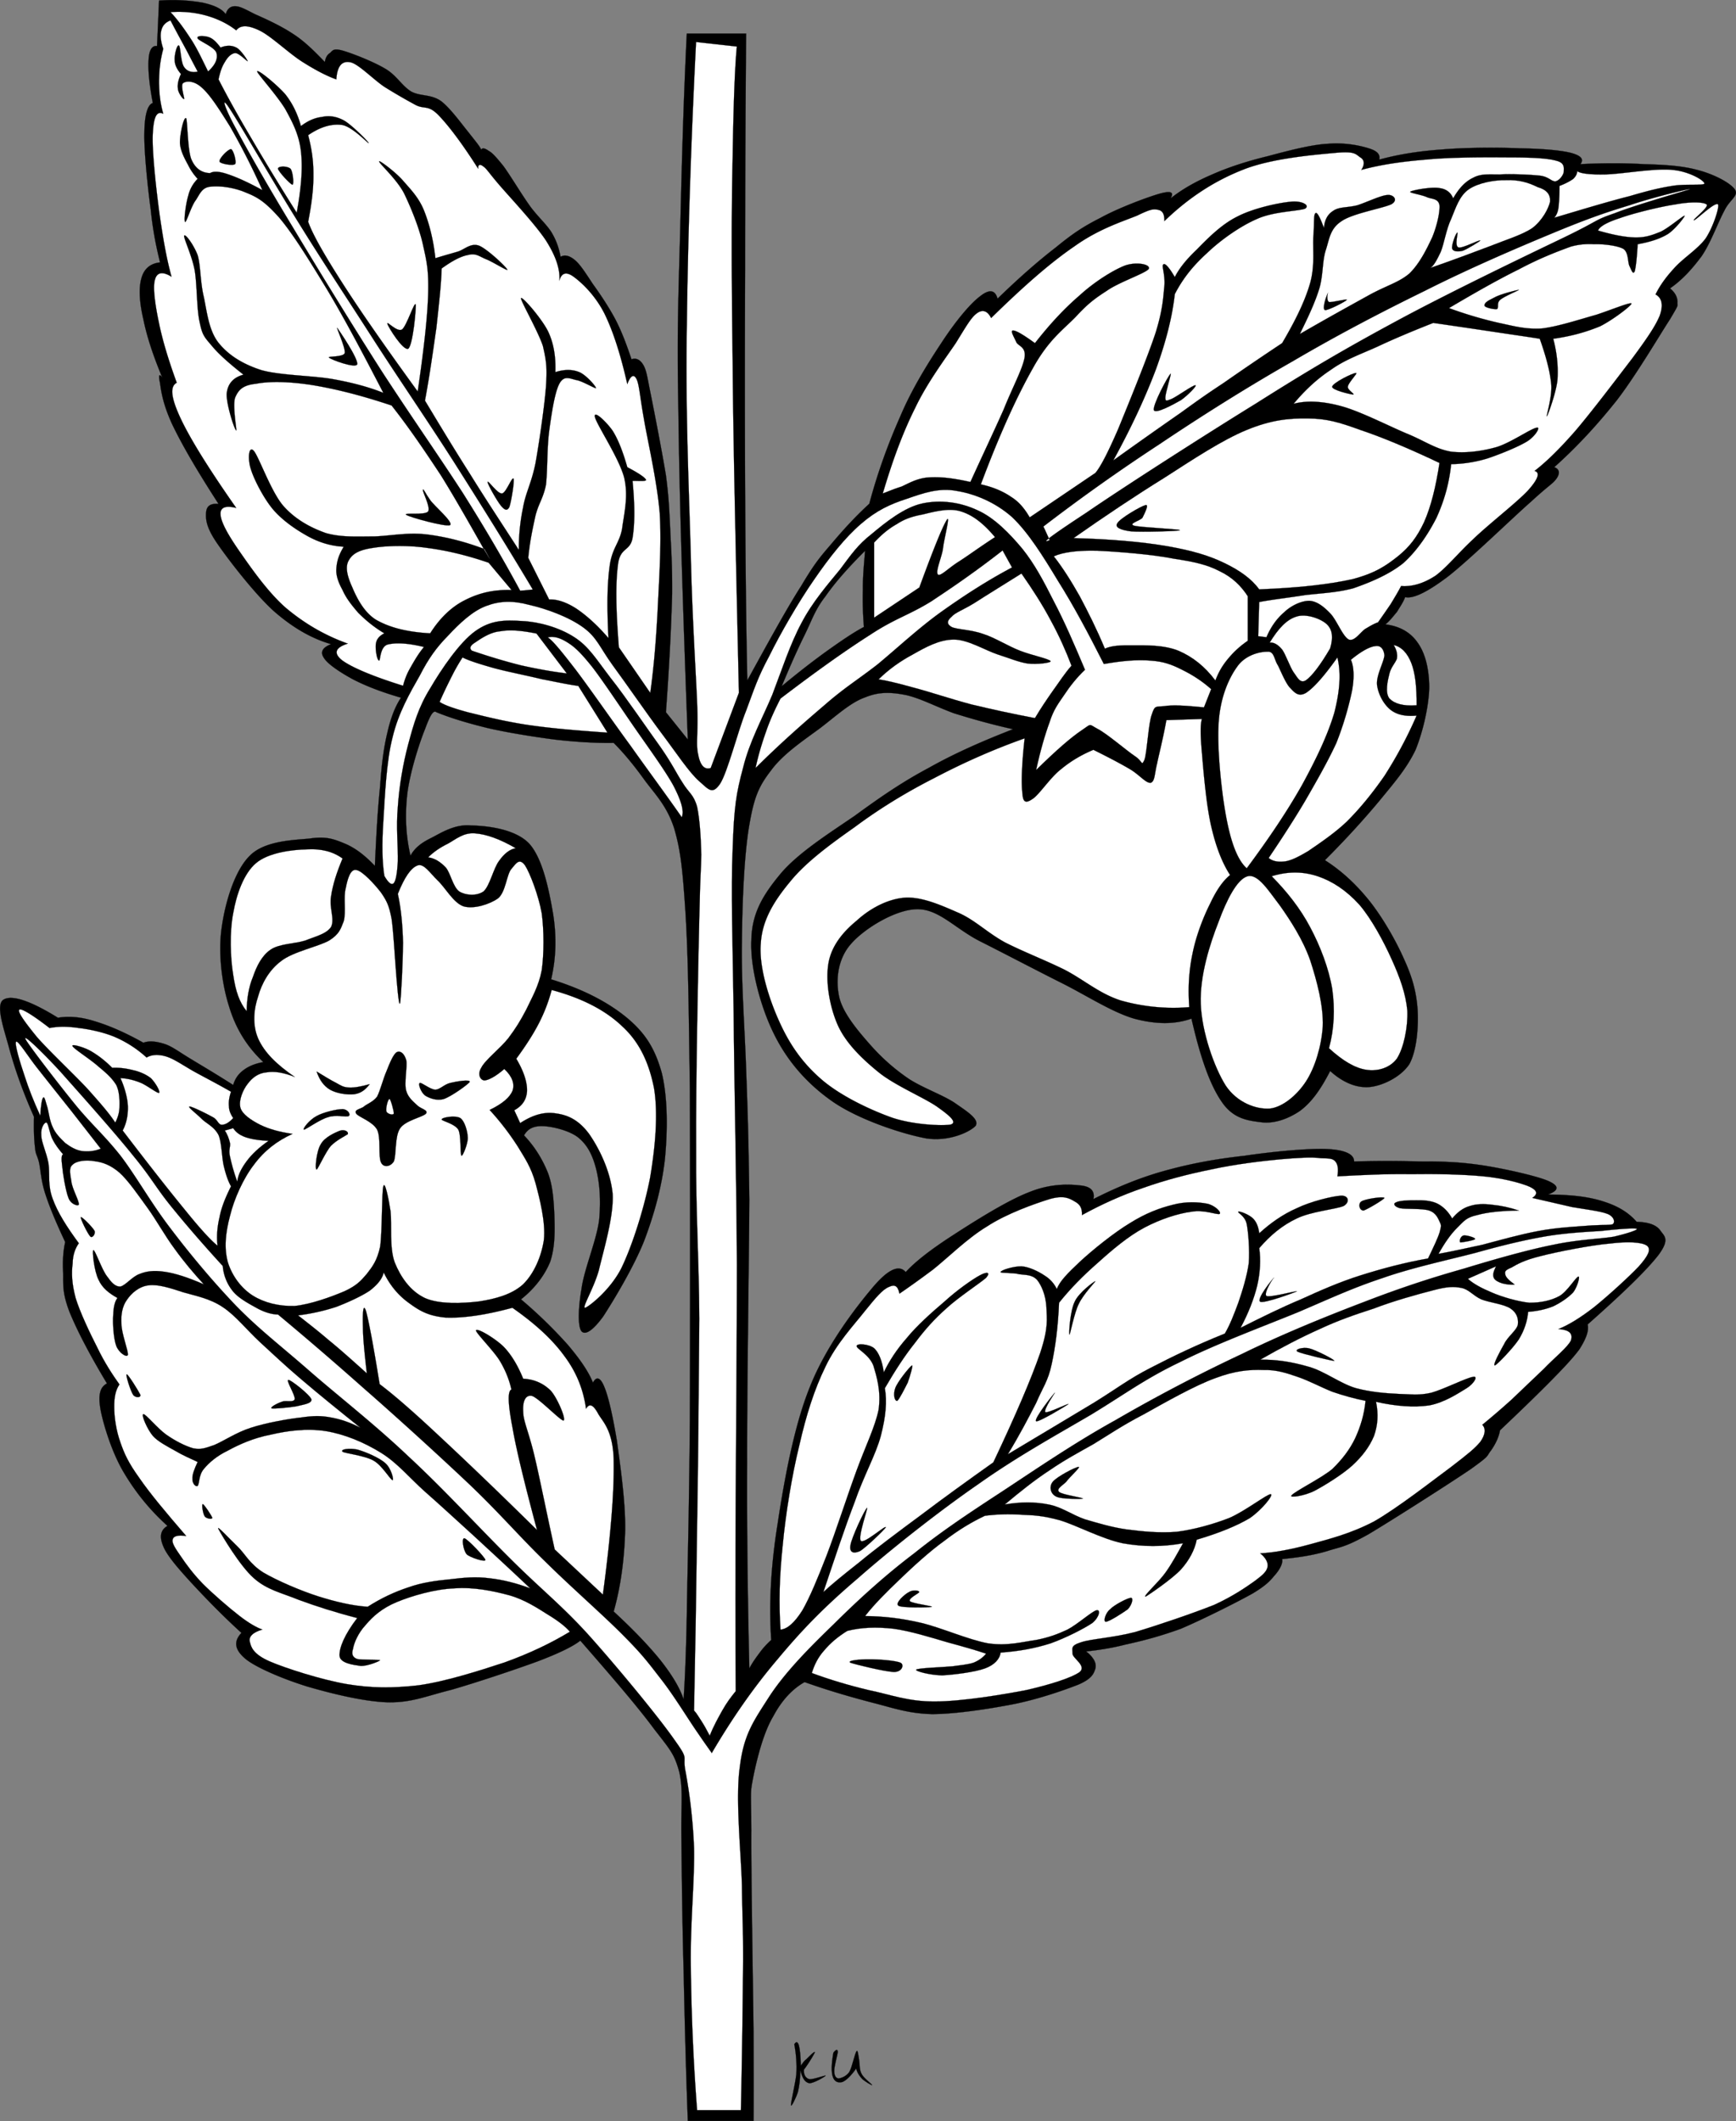
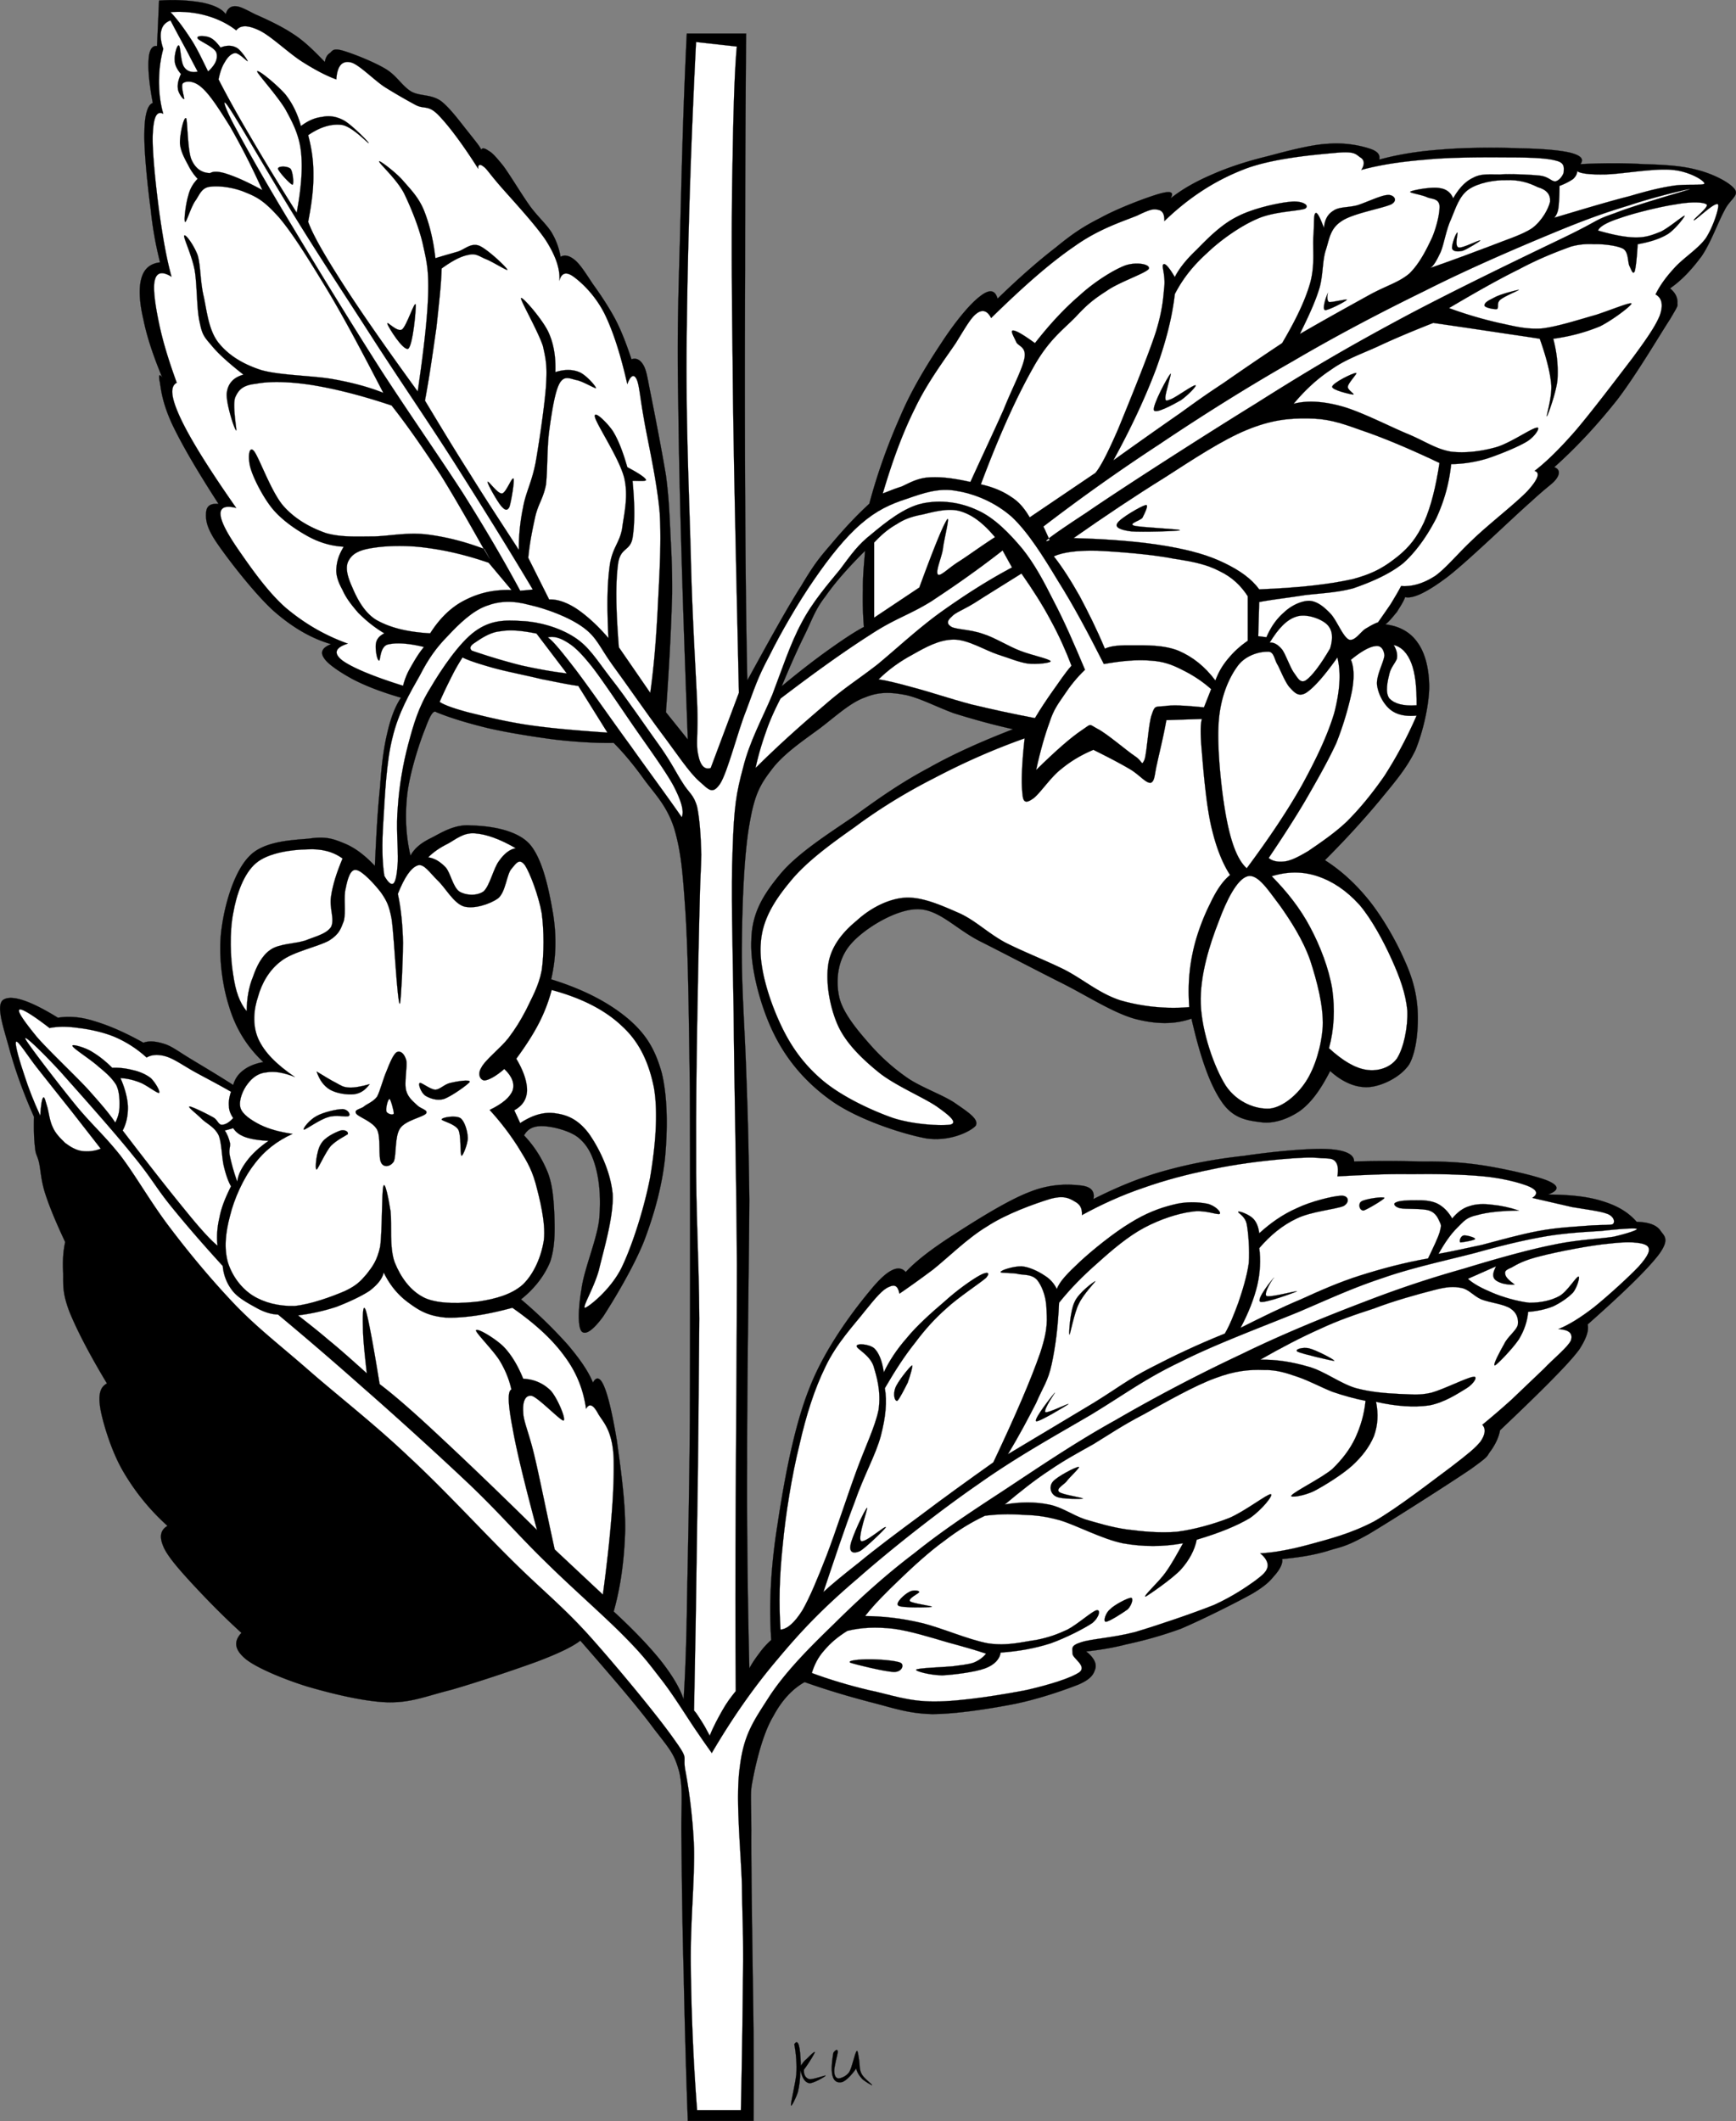
<svg xmlns="http://www.w3.org/2000/svg" version="1.0" viewBox="0 0 370.886 453.082">
  <rect x="0" y="0" width="370.886" height="453.082" fill="#808080" stroke="none" />
  <path d="M85.677 149.04c-4.212-1.22-7.452-2.48-10.26-3.92-2.844-1.55-5.472-3.31-6.228-4.61-.864-1.26-.216-2.23 1.548-2.91-4.14-1.19-8.172-3.5-12.24-7.06-4.068-3.67-9.648-10.91-12.024-14.36-2.448-3.53-2.52-5.22-2.448-6.59.072-1.44.828-2.09 2.664-1.95-4.536-7.02-7.668-12.38-9.792-16.772-2.052-4.356-2.484-7.308-2.7-9-.36-1.656-.252-2.196.468-1.224-2.016-4.86-3.312-8.856-4.032-12.42-.864-3.636-1.008-6.732-.432-8.748.54-2.016 1.872-3.204 3.996-3.42-.72-2.88-1.512-6.552-1.98-11.16-.648-4.788-1.476-12.672-1.368-16.56.036-3.816.684-5.976 1.8-6.336-.792-4.14-1.044-7.272-.9-9.252.108-2.088.756-3.06 1.8-2.916l.432-9.72c3.924-.252 6.912.036 9.36.468 2.376.54 3.96 1.224 4.896 2.448.288-1.116 1.008-1.728 2.016-1.692 1.008 0 2.088.612 4.212 1.692 2.124.936 5.4 2.412 8.028 4.14 2.556 1.62 4.68 3.78 6.912 6.084.144-.9.468-1.548 1.116-1.944.54-.504.684-1.044 2.664-.504 2.016.576 6.552 2.34 9.144 3.888 2.448 1.44 3.528 3.672 5.58 4.896 1.944 1.008 4.068.504 6.228 1.944 1.98 1.44 4.536 5.004 6.013 6.804 1.4 1.8 2.34 2.88 2.66 3.636.25-.468.83-.288 1.59.252.75.396 1.51 1.224 3.09 3.168 1.51 2.016 4.21 6.588 6.01 9 1.73 2.232 3.1 3.384 4.25 5.112 1.08 1.764 1.66 3.456 2.02 5.364.86-.54 1.94-.252 3.09.72 1.16.972 2.38 2.952 3.82 5.112 1.48 2.052 3.17 4.536 4.68 7.308 1.44 2.736 2.45 5.472 3.56 8.748 1.05-.396 1.98.144 2.67 1.476.61 1.26.75 2.664 1.55 6.552.79 3.924 2.34 11.952 3.13 16.736.61 4.68.68 6.84.9 11.2.18 4.25.47 7.38.43 14.11-.18 6.59-.58 14.98-1.33 25.31l4.68 5.83c-1.08-28.69-1.8-51.77-2.02-70.342-.36-18.576.11-26.676.43-40.14.33-13.608.69-26.676 1.37-40.32h12.67c-.14 17.712-.21 34.308-.21 50.616-.07 16.2-.07 31.428 0 46.226.07 14.72.18 28.22.47 41.33 4.75-8.64 8.42-15.34 11.55-20.24 2.88-4.86 4.07-6.19 6.48-9 2.45-2.91 5.08-5.79 8.03-8.49 1.84-6.88 4.1-12.998 6.66-18.758 2.45-5.796 5.9-11.304 8.71-15.552 2.88-4.428 6.09-8.352 8.25-9.972 1.98-1.584 3.24-1.476 3.78.468 4.6-4.464 8.71-8.064 12.45-10.944 3.6-2.952 5.87-4.464 9.58-6.336 3.71-2.052 9.86-4.356 12.49-5.112 2.52-.72 3.24-.396 2.45.972 2.45-1.944 5.36-3.6 8.89-5.112 3.49-1.548 7.52-2.844 11.81-3.888 4.07-1.08 9.25-2.484 12.92-2.664 3.64-.288 6.77.36 8.71.972 1.88.576 2.49 1.332 2.24 2.412 3.96-1.08 8.28-1.8 13.35-2.16 5.08-.432 11.99-.468 16.71-.252 4.64.072 8.6.396 10.9.972 2.13.576 2.85 1.332 2.02 2.412 4.93-.252 9.36-.252 13.57 0 4.14.108 8.07.324 11.38 1.224 3.31.828 6.91 2.628 8.03 4.14.97 1.404-1.12 2.196-2.24 4.608-1.33 2.412-2.91 6.912-4.89 9.756-2.05 2.736-4.11 5.004-6.7 6.804 1.01.828 1.59 1.8 1.59 2.916-.08 1.044.5.144-1.59 3.672-2.3 3.528-7.2 11.88-11.34 17.28-4.21 5.292-8.53 9.972-13.39 14.328 1.04.364 1.33 1.224.47 2.444-.83 1.16-1.55 1.34-5.37 4.86-3.96 3.46-13.32 12.57-17.82 16.06-4.57 3.46-7.52 4.79-9.14 4.39-.43 1.15-1.15 2.16-1.76 3.17-.8.94-1.48 1.87-2.45 2.66 2.99.36 5.33 1.66 6.87 3.89 1.62 2.23 2.45 5.55 2.49 9.51-.07 3.78-1.23 9.21-2.92 13.39-1.91 3.99-4.5 6.95-7.77 10.94-3.28 3.93-7.1 8.14-11.6 12.64 3.6 2.3 6.7 5.18 9.58 8.78 2.81 3.57 5.58 8.39 7.34 12.39 1.77 3.88 2.6 6.91 2.88 10.72.22 3.75-.18 8.79-1.76 11.67-1.76 2.7-5.65 4.61-8.46 4.89-2.77.26-5.72-.93-8.46-3.42-1.98 3.86-3.96 6.7-6.48 8.54-2.48 1.69-5.51 2.77-8.24 2.41-2.88-.36-5.98-.72-8.46-4.39-2.56-3.71-4.58-9.58-6.45-17.75-3.56 1.26-7.56 1.26-12.27 0-4.86-1.44-10.23-5.01-15.81-7.78-5.65-2.84-12.02-6.19-17.17-8.78-5.22-2.67-8.75-6.88-13.36-6.81-4.64.04-11.26 4.14-14.04 7.31-2.8 3.06-3.42 7.49-2.66 11.2.68 3.53 4.07 7.49 6.7 10.47 2.52 2.85 5.22 5.22 8.24 7.27 3.02 1.95 7.31 3.46 9.79 5.12 2.45 1.73 5.33 3.45 4.47 4.89-1.12 1.26-5.66 3.49-10.7 2.67-5.29-1.01-14.36-4.04-19.83-7.82-5.44-3.78-9.65-8.6-12.49-14.33-2.96-5.9-5.19-14.4-4.9-20.19.11-5.83 2.56-9.72 6.23-14.15 3.74-4.46 10.37-8.64 15.84-12.38 5.29-3.86 10.04-7.17 15.8-10.23 5.62-3.17 11.63-5.79 18.04-8.28-4.68-1.04-8.86-2.23-12.67-3.42-3.89-1.44-7.13-3.2-10.26-3.89-3.17-.61-5.69-.72-8.68.51-3.1 1.08-6.19 3.96-9.58 6.55-3.45 2.56-7.92 5.51-10.47 9-2.59 3.35-3.64 5.58-4.68 11.7-1.08 6.12-1.51 16.24-1.59 25.06-.14 8.71.58 17.71.9 27 .33 9.14.51 13.89.69 28-.07 14.26-.51 39.32-.47 56.31-.07 16.81.18 31.14.47 43.81.68-1.29 1.47-2.37 2.23-3.38.76-1.05 1.62-1.95 2.45-2.7-.51-7.45-.11-15.56 1.33-24.59 1.37-9.11 3.49-20.99 6.91-29.41 3.39-8.64 9.61-16.74 13.14-20.95 3.39-4.11 5.83-5.37 7.35-3.64 2.23-2.41 5.61-4.97 10-7.81 4.5-2.92 11.6-7.42 16.28-9.22 4.53-1.87 8.49-1.76 10.9-1.48 2.31.18 3.28 1.16 2.92 2.92 4.9-2.48 9.97-4.61 15.37-6.08 5.47-1.52 10.98-2.52 16.92-3.17 5.8-.87 13.61-1.62 17.61-1.44 3.85.18 5.83 1.11 5.79 2.66 4.86-.14 9.54-.14 14.04 0 4.43-.03 8.07.07 12.71.72 4.61.65 12.1 2.31 14.69 3.42 2.41 1.05 2.41 2.02 0 2.92 4.71.03 8.6.43 11.81 1.48 3.2 1 5.43 2.41 7.12 4.35 2.67.07 4.32.72 5.12 1.94.75 1.08 2.05 1.77-.44 5.12-2.63 3.38-7.63 8.2-15.15 14.86.32 1.44-.4 3.17-1.77 5.33-1.58 2.13-4.03 4.65-6.91 7.56-2.95 2.95-6.12 6.01-10.04 9.72-.26 1.51-1.01 3.03-1.98 4.39-1.05 1.34 0 .83-4.25 3.89-4.5 3.06-16.63 10.8-21.82 13.9-5.14 2.88-5.9 2.66-8.92 3.64-3.17.93-6.23 1.36-9.58 1.69.18.83-.36 1.98-1.33 3.17-1.01 1.15-1.62 2.16-4.9 4.14-3.45 1.94-10.8 5.61-15.37 7.56-4.65 1.69-8.39 2.63-11.81 3.38-3.42.87-6.19 1.23-8.46 1.48 1.51 1.19 2.27 2.45 1.98 3.63-.36 1.12-.72 2.16-3.56 3.42-3.03 1.19-8.25 3.03-13.57 4.14-5.33 1.05-12.71 2.2-17.82 2.2-5.12-.14-8.28-1.33-12.71-2.45-4.65-1.22-9.29-2.55-14.47-4.39-2.7 1.51-4.94 4-6.7 7.31-1.98 3.27-3.38 8.6-4.21 12.67-.76 3.96-.54 2.52-.47 11.66-.07 9.22.36 32.62.47 43.13.03 10.41.03 16.63 0 18.97h-14.04c-.43-11.48-.69-21.96-.9-32.11-.29-10.19-.4-21.17-.47-28.22-.11-7.2.4-10.19-.43-14.11-1.05-3.86-1.8-4.65-5.33-9.18-3.53-4.79-8.86-10.98-15.84-18.98-1.48 1.19-4.46 2.67-9.11 4.43-4.71 1.73-13.1 4.54-18.503 6.09-5.436 1.36-8.496 2.77-13.608 2.66-5.184-.18-12.096-1.91-17.136-3.38-5.112-1.59-10.836-4-13.14-5.87-2.376-1.98-2.628-3.75-.9-5.58-4.464-4.07-7.848-7.63-10.692-10.69-2.844-3.1-5.22-5.84-6.012-7.82-.864-2.05-.612-3.45.9-4.35-3.96-3.57-6.948-7.38-9.36-11.45-2.52-4.25-4.248-9.97-4.896-13.14-.612-3.28-.216-5.04 1.332-5.83-3.816-6.34-6.444-11.45-8.028-15.34-1.548-4.07-1.296-5.76-1.332-8.28-.144-2.48 0-4.68.432-6.59-1.908-4.06-3.312-7.41-4.212-10.18-.936-2.81-1.008-5.01-1.332-6.59-.36-1.77-.792-1.8-.9-3.42-.216-1.66-.288-3.89-.216-6.55-2.556-5.73-4.248-10.73-5.364-14.87-1.152-4.21-2.916-9.18-1.116-10.19 1.728-1.01 5.544.14 11.592 3.89 2.124-.36 4.716-.25 7.776.72 3.096.93 6.408 2.34 10.476 4.61 1.296-.47 2.736-.29 4.464.25 1.62.5 3.06 1.65 5.58 3.17 2.484 1.51 5.436 3.24 9.144 5.61.396-1.33 1.08-2.34 2.196-3.17 1.08-.82 2.448-1.4 4.248-1.72-3.456-3.24-5.904-7.13-7.344-11.96-1.548-4.86-2.34-11.48-1.548-16.81.756-5.47 2.808-12.2 6.012-15.33 3.132-3.17 9.252-3.32 12.672-3.64 3.348-.5 4.968-.04 7.38.97 2.376.94 4.464 2.56 6.66 4.86.288-6.66.612-12.24 1.116-17.03.324-4.82.792-8.31 1.548-11.44.722-3.17 1.694-5.66 2.918-7.46zm2.016 33.74c-1.008-4.36-1.188-8.61-.684-13.14.54-4.58 2.592-10.95 3.78-13.86 1.08-2.92 1.764-4.18 2.448-3.64 3.096 1.26 6.696 2.34 10.943 3.38 4.25.98 9.65 1.84 14.26 2.45 4.46.51 8.64.79 12.67.72 2.12 2.13 4.28 4.72 6.48 7.78 2.19 3.02 4.86 5.54 6.44 10.47 1.44 4.86 1.84 9.18 2.45 18.51.54 9.21.65 18.9.9 36.97.07 18.18.07 51.88 0 70.96-.14 18.79-.5 31.53-.65 41.58-.18 9.97-.54 15.84-.68 18.03-.83-2.45-2.41-5.11-4.9-8.28-2.52-3.13-5.87-6.62-10.04-10.47 1.55-5.48 2.27-11.24 2.45-17.28.1-6.23-1.08-14.08-1.77-19.23-.86-5.18-1.8-9.36-2.66-11.41-.83-2.09-1.69-2.41-2.45-.97-1.01-2.49-2.84-5.08-5.36-8.07a99.227 99.227 0 00-10.01-9.72c2.91-2.3 5.04-5.11 6.23-8.02 1.08-3.24 1-6.66.9-9.98-.15-3.13-.33-6.22-1.37-9-1.12-2.8-2.77-5.58-5.11-8.02.79-1.44 2.08-2.06 4.03-1.98 1.83.03 5.65.9 7.56 2.44 1.87 1.52 2.99 3.57 3.78 6.59.75 2.92 1.08 6.52.68 10.95-.54 4.42-3.24 10.62-3.78 14.83-.68 3.99-.83 7.92 0 9 .76.86 2.31.03 4.65-3.17 2.19-3.38 6.44-10.4 8.71-16.06 2.16-5.68 3.78-11.52 4.46-17.49.61-6.23.61-13.32-.68-18.51-1.44-5.11-3.42-8.35-7.35-11.66-3.99-3.31-9.28-6.12-16.27-8.28 1.05-4.5 1.19-9 .43-13.9-.86-5-2.19-11.84-5.11-15.08-2.99-3.17-9.03-3.82-12.45-3.89-3.495-.32-6.375 1.59-8.499 2.67-2.268 1.11-3.564 2.23-4.428 3.78zM167 146.6c1.73-4.14 3.31-7.74 4.9-10.95 1.58-3.2 2.19-5.36 4.46-8.28 2.16-3.09 4.93-6.19 8.46-9.72-.22 2.77-.5 5.47-.47 8.25-.07 2.7 0 5.32.22 8.02-2.23 1.19-4.57 2.78-7.56 4.9-2.92 2.09-6.3 4.68-10.01 7.78z" stroke="#000" stroke-width=".036" stroke-miterlimit="10" fill-rule="evenodd" />
  <path d="M166.75 348.12c-.36-5.47-.25-11.37.47-18 .61-6.66 1.98-15.04 3.56-21.42 1.48-6.51 3.2-11.91 5.58-16.77 2.38-5.01 6.12-8.93 8.46-11.92 2.27-2.81 3.78-4.61 5.11-5.11 1.26-.61 1.91-.18 2.23 1.44 1.59-1.08 3.96-2.74 7.13-5.11 3.1-2.45 7.38-6.73 11.59-9.25 4.18-2.74 10.12-4.83 13.36-5.84 3.02-.86 4.21-.18 5.36.51 1.16.61 1.62 1.44 1.55 2.91 4.21-2.3 8.46-4.24 13.14-5.83 4.65-1.65 9.47-2.91 14.47-3.92 4.9-1.08 10.73-1.8 14.73-2.16 3.85-.33 6.69-.51 8.68-.25 1.83.07 2.55.03 3.13.72.54.64.68 1.65.43 3.16 5.29-.28 10.26-.54 15.59-.46 5.22-.08 11.19.03 15.59.46 4.21.4 7.99 1.41 9.83 2.2 1.69.79 1.9 1.55.64 2.41 2.95.69 5.73 1.33 8.46 1.95 2.63.46 6.09.86 7.6 1.47 1.37.54 1.69 1.73 1.11 2.2-.57.21-1.87.11-4.46.25-2.74.22-7.45.43-11.38 1.19-4.03.75-8.46 2.01-12.02 2.95-3.64.79-6.62 1.44-9.36 1.94 1.33-2.37 2.63-4.24 4.03-5.61 1.44-1.41 1.88-2.16 4.22-2.67 2.16-.61 5.18-.93 8.92-.97-2.05-.68-3.78-1.04-5.58-1.22-1.87-.25-3.45-.22-4.89.25-1.55.43-2.67 1.37-3.78 2.66-.87-1.51-1.91-2.52-3.13-3.16-1.3-.65-3.07-.76-4.47-.73-1.55-.03-3.85.08-4.43.47-.64.22-.36.9.87 1.23 1.18.25 4.75 0 6.26.5 1.37.47 1.84 1.55 2.23 2.41.36.76.36.8 0 2.2-.43 1.37-1.26 3.06-2.48 5.62-5.22.93-9.9 2.19-14.47 3.63-4.47 1.41-8.61 3.24-12.71 5.11-4.32 1.8-8.57 3.93-12.89 6.09 1.69-3.14 2.88-6.23 3.56-9 .65-2.81.79-5.58.44-8.03 2.34-2.74 4.96-4.9 8.02-6.34 3.1-1.51 8.28-1.94 10.01-2.66 1.44-.86 1.04-2.34-.65-2.2-1.8.11-6.4 1.23-9.36 2.67-2.95 1.29-5.58 3.13-8.02 5.36-.18-1.4-.58-2.41-1.33-3.17-.87-.86-2.88-1.62-3.14-1.44-.32.18 1.44.8 1.8 2.67.33 1.73.65 5.51.44 8.28-.4 2.81-1.34 5.87-2.24 8.49-.93 2.49-1.76 4.68-2.88 6.59-5.94 2.38-11.12 4.86-15.84 7.31-4.68 2.38-7.27 4.46-12.24 7.52-5.14 3.1-11.19 6.7-18.28 10.95 2.52-4.14 4.39-7.74 6.04-10.95 1.41-3.31 2.56-4.68 3.32-8.28.79-3.63 1.36-7.92 1.58-13.14 2.45-3.06 5.15-5.79 8.24-8.49 3.06-2.77 6.59-5.76 10.01-7.56 3.39-1.8 7.2-3.03 10.05-3.39 2.7-.5 5.4.72 6.01.47.47-.36-1.08-1.87-2.7-2.19-1.84-.36-4.61-.51-7.35.25-2.77.68-5.76 1.8-9.1 3.89-3.42 2.05-8.1 5.83-10.73 8.28-2.56 2.41-4.32 4.17-4.9 5.83-.57-1.15-1.37-2.13-2.66-2.92-1.33-.9-3.39-1.87-4.9-1.94-1.65-.04-4.39.79-4.46 1.22-.04.29 2.55.07 4.03.47 1.3.18 2.7.04 3.78 1.22.9 1.12 1.84 3.21 1.98 5.84.07 2.48.5 4.21-1.33 9.75-1.95 5.62-5.19 13.18-10.01 23.37-5.51 3.92-10.58 7.56-15.37 11.19-4.97 3.67-9.79 7.27-13.36 10.23-3.53 2.77-6.01 4.82-7.59 6.3 2.48-7.35 4.53-13.61 6.69-19.23 1.95-5.65 4.5-10.08 5.58-14.11 1.08-4.14 1.37-7.42.87-10.22 2.19-3.75 4.17-6.84 6.47-9.72 2.16-2.88 4.11-5.04 6.66-7.31 2.56-2.38 7.2-5.4 8.5-6.55 1.08-1.26.11-1.34-1.37-.51-1.62.87-4.97 3.24-7.56 5.62-2.63 2.23-5.9 5.14-8.03 7.77-2.19 2.49-3.78 4.97-4.89 7.31-.36-2.52-1.08-4.18-2.02-5.11-1.08-.94-3.78-1.15-3.78-.5-.04.61 2.63 1.76 3.56 4.14.72 2.37 1.7 5.54 1.12 9.5-.76 3.64-2.77 7.7-4.68 12.89-1.94 5.25-4.46 13.1-6.44 18.25-1.95 5-3.57 8.89-5.15 11.66-1.69 2.67-3.21 4-4.68 4.14z" fill-rule="evenodd" stroke="#000" stroke-width=".036" stroke-miterlimit="10" fill="#fff" />
  <path d="M191.26 296.54c.47-1.37 3.1-4.61 3.57-4.86.32-.22-.4 2.3-.9 3.67-.65 1.26-1.77 3.53-2.23 3.89-.62.1-.9-1.44-.44-2.7zM185.25 322.1c-.39.1-3.38 6.48-3.56 8.02-.25 1.48.61 1.84 2.01 1.23 1.23-.69 5.48-4.79 5.55-5.11-.11-.47-4.61 3.6-5.33 2.91-.72-.75 1.62-7.27 1.33-7.05zM225.36 297.51c-.33.29-4.58 5.65-4 6.08.43.33 6.52-3.35 6.88-3.63.25-.36-4.43 2.01-4.9 1.69-.54-.43 2.3-4.5 2.02-4.14zM228.49 285.12c-.18-.21.14-5.11 1.11-7.05.87-1.98 4.29-4.47 4.43-4.39.04.07-2.63 2.84-3.56 4.86-.94 1.83-1.87 6.62-1.98 6.58zM272.16 272.96c-.26.18-3.82 4.57-2.92 5.11.86.43 7.45-2.02 7.81-2.2.07-.25-5.65 1.37-6.48.97-.72-.57 1.62-4.14 1.59-3.88zM312.69 263.92c-.68.11-1.01 1.3-.68 1.48.32 0 2.99-.44 3.13-.72.14-.33-2.02-.9-2.45-.76zM290.84 256.65c.76-.54 4.72-1.12 4.93-.76 0 .29-3.7 2.49-4.46 2.7-.94-.03-1.19-1.47-.47-1.94z" stroke="#000" stroke-width=".036" stroke-miterlimit="10" fill-rule="evenodd" />
  <path d="M173.44 357.38c3.78 1.4 7.82 2.62 12.24 3.67 4.43.9 8.32 2.45 14.04 2.41 5.55 0 14.15-1.4 19.41-2.41 5.11-1.15 9.79-2.63 11.55-3.89 1.52-1.33-1.54-2.92-1.54-3.92 0-1.08-.51-1.7 1.8-2.42 2.19-.75 6.69-.93 11.55-2.19 4.86-1.44 12.46-4.03 16.96-5.83 4.21-1.95 6.73-3.75 8.68-5.12 1.83-1.36 2.44-2.01 2.66-2.91.22-.94-.4-2.05-1.55-2.95 3.06-.18 6.63-.83 10.69-1.95 4.03-1.11 8.57-2.23 13.61-4.86 5-2.84 12.64-8.82 16.49-11.66 3.74-2.88 5.04-3.93 6.23-5.36 1.08-1.52 1.22-2.78.43-3.64 2.02-1.66 3.96-3.31 6.23-5.36 2.23-2.13 4.68-4.47 6.91-6.59 2.09-2.2 5.18-4.68 5.8-6.09.43-1.47-.33-2.23-2.67-2.41 2.16-.86 4.68-2.41 7.56-4.64 2.92-2.34 7.56-6.56 9.61-8.75 1.98-2.23 2.67-3.6 1.77-4.39-1.12-.83-4.25-.94-8.03-.47-3.89.32-11.23 1.76-14.69 2.66-3.56.87-5 1.73-6.26 2.45-1.37.58-1.44.83-1.33 1.44.07.61.79 1.3 2.01 2.2-1 .1-1.94-.08-2.66-.26-.79-.25-1.58-.64-1.8-1.18-.29-.69-.04-1.37.47-2.45l-6.01 2.66c1.15 1.05 2.95 2.02 5.11 2.92 2.12.93 5.54 1.94 8.03 2.19 2.41 0 4.6-.43 6.44-1.44 1.69-.97 3.49-4.06 4.03-4.14.43-.14-.22 2.23-1.12 3.39-1.04 1.08-2.59 2.16-4.24 2.95-1.59.65-3.42 1.04-5.37 1.19-.18 1.98-.79 3.89-1.98 5.87-1.29 1.94-4.57 5.32-5.11 5.58-.61.07 1.15-3.14 1.98-4.61.72-1.55 2.67-2.88 2.92-4.14.14-1.33-.25-2.52-1.59-3.42-1.4-.94-4.5-1.26-6.23-1.95-1.76-.79-2.62-2.12-4.24-2.44-1.66-.33-3.06-.29-6.02.5-3.27.83-8.56 2.3-12.67 3.89-4.1 1.33-7.59 2.52-11.59 4.39-4.03 1.8-8.32 4.03-12.71 6.55 3.39-.07 6.81.47 10.26 1.48 3.49.94 6.81 3.63 10.23 4.61 3.24.86 6.33 1.08 9.14 1.22 2.59.07 4.25.36 6.91-.25 2.63-.72 7.6-3.24 8.93-3.39 1.19-.28.22 1.44-1.37 2.42-1.72 1.04-4.71 3.06-7.99 3.67-3.27.47-7.02.21-11.37-.76.54 2.63.39 4.97-.44 7.31-.97 2.3-2.48 4.32-4.68 6.34-2.16 1.94-5.9 4.24-8.02 5.36-2.2 1.12-5.55 1.58-4.9.97.61-.83 6.37-3.67 8.68-5.61 2.16-2.09 3.74-4.18 4.89-6.56 1.15-2.48 1.95-5.11 2.23-8.02-2.34-.47-4.71-1.12-7.12-1.95-2.49-1-4.94-2.34-7.35-3.16-2.41-.83-4.53-1.55-7.34-1.48-2.95-.11-6.05.14-10.26 1.73-4.43 1.58-10.98 5.33-15.37 7.77-4.47 2.31-7.38 4.32-10.7 6.34-3.45 1.94-6.15 3.38-9.36 5.58-3.2 2.09-6.3 4.57-9.57 7.31 3.42-.58 6.44-.58 9.36 0 2.84.54 4.93 2.19 7.77 3.17 2.74.79 5.62 1.69 8.93 2.16 3.31.43 6.88.79 10.69.5 3.64-.47 7.67-1.58 11.13-2.92 3.35-1.4 8.13-5.14 8.93-5.11.72.07-1.88 3.35-4.47 5.11-2.66 1.59-6.44 3.17-11.34 4.61-.43 2.16-1.55 4.32-3.35 6.34-1.83 2.01-7.09 5.58-7.59 5.83-.61-.04 2.88-3.17 4.24-5.11 1.41-1.95 2.49-4 3.78-6.3-4.32.79-8.53.79-12.92 0-4.46-.94-9.79-3.82-13.36-4.9-3.67-1.01-5.58-1.08-8.24-1.19-2.73-.18-5.29-.1-7.81.22-2.81 1.33-5.65 3.02-8.68 5.36-3.17 2.27-6.73 5.55-9.57 8.28-2.85 2.74-5.3 5.15-7.35 7.78 3.67.03 7.63.43 12.03 1.47 4.35 1.05 10.08 3.61 14.25 4.36 4.11.61 7.35-.32 10.26-.72 2.74-.54 4.54-1.22 6.66-2.2 2.16-1.11 5.26-3.92 6.23-4.14.94-.25.65 1.44-.86 2.7-1.69 1.16-5.69 3.21-8.93 4.36-3.38 1.08-6.77 1.69-10.69 1.98-.18 1.37-1.3 2.63-3.35 3.38-2.2.8-6.62 1.34-9.11 1.48-2.63-.04-5.83-.9-5.58-1.22.4-.36 5.58-.51 7.78-.72 2.05-.29 3.17-.36 4.46-.76 1.15-.47 2.05-1.12 2.7-1.94-2.23-.76-4.93-1.52-8.24-2.42-3.39-1-8.03-2.44-11.59-2.91-3.68-.4-6.81-.29-9.83.47-2.02 1.26-3.6 2.59-4.9 4.14-1.33 1.47-2.13 3.09-2.67 4.86z" fill-rule="evenodd" stroke="#000" stroke-width=".036" stroke-miterlimit="10" fill="#fff" />
  <path d="M230.47 313.35c-.61-.04-4.68 2.09-5.55 3.17-.79.97-.57 2.48.65 3.13 1.05.65 5.62.54 5.8.5-.04-.29-4.47-.83-5.11-1.47-.65-.65.79-1.37 1.54-2.16.62-.9 3.17-3.21 2.67-3.17zM277.27 288.76c1.01.47 7.16 1.91 7.77 1.94.33-.14-3.99-2.37-5.32-2.66-1.37-.36-3.39.25-2.45.72zM237.16 343.77c.87-.94 3.78-2.45 4.47-2.45.57 0 .21 1.51-.69 2.45-1.04.75-3.99 2.66-4.68 2.66-.64 0-.07-1.91.9-2.66zM194.18 340.1c-.83.39-3.06 2.34-2.23 2.91.83.51 6.62.36 7.13.25.25-.21-4.18-.72-4.68-1.22-.44-.58 1.94-1.69 1.98-1.94-.04-.47-1.55-.47-2.2 0zM185.68 354.46c1.84-.04 5.69.25 6.7.72.83.36.43 1.94-1.33 1.98-1.95-.04-8.35-1.62-9.36-1.98-.87-.47 2.09-.76 3.99-.72z" stroke="#000" stroke-width=".036" stroke-miterlimit="10" fill-rule="evenodd" />
  <path d="M152.06 374.48c4.21-7.17 8.75-13.79 14.04-20.02 5.22-6.26 9.83-11.05 17.14-17.28 7.2-6.34 17.38-14.36 25.84-20.2 8.39-5.94 16.74-10.51 24.09-14.83 7.16-4.35 11.48-7.63 18.93-11.19 7.53-3.82 17.93-7.67 25.39-10.73 7.23-3.1 11.62-5.15 18.03-7.27 6.27-2.2 14.08-3.86 19.84-5.37 5.65-1.58 10.01-2.63 14.47-3.42s8.93-1.01 12.27-1.22c3.43-.4 6.92-.65 7.57-.47.39.22-1.98 1.01-4.9 1.69-3.13.51-7.49.58-12.92 1.73-5.44 1.08-12.42 3.06-19.15 5.11-6.77 1.91-13.32 4.03-21.17 7.06-8.03 3.06-17.39 6.84-26.28 11.19a350.9 350.9 0 00-26.97 14.12c-8.78 4.86-17.02 10.51-24.3 15.3-7.27 4.75-12.7 8.35-18.68 13.14-6.19 4.68-11.92 9.9-17.17 15.12-5.33 5.14-10.44 10.33-13.83 15.55-3.27 5.11-5.4 7.99-6.23 14.87-1 6.73.26 18.46.44 25.48.07 6.88.25 7.71.25 15.81-.07 8.1-.18 18.57-.47 32.11h-9.36c-.83-10.84-1.22-20.84-1.33-30.17-.18-9.5.83-18.75.68-25.81a116.12 116.12 0 00-1.8-16.27c-.79-3.85.94-2.23-2.45-6.95-3.49-5-12.27-15.59-18.03-22.03-5.8-6.45-10.3-9.94-16.71-16.31-6.62-6.55-14.72-15.37-22.064-22.14-7.308-6.95-15.264-13.1-21.384-18.47-6.228-5.43-10.476-8.64-15.372-13.64-5.04-5.26-9.864-11.05-14.04-16.56-4.176-5.44-7.416-11.27-10.692-15.55-3.384-4.25-5.724-6.23-9.108-10.23-3.456-4.18-10.548-13.39-11.16-14.62-.648-1.33 3.42 2.56 7.344 6.81 3.78 4.25 11.628 13.03 15.624 18.03 3.888 4.72 4.752 6.66 7.992 10.69 3.204 3.96 6.876 8.21 11.16 12.89a9.83 9.83 0 002.232 5.48c1.26 1.51 3.636 2.73 5.328 3.67 1.62.83 2.988 1.19 4.248 1.22a743.408 743.408 0 0118.252 15.7c6.84 5.97 15.912 14.22 22.5 20.45 6.55 6.22 10.8 11.26 16.49 16.77 5.54 5.47 12.45 11.48 16.7 15.81 4.11 4.14 5.29 5.83 8.03 9.35 2.7 3.46 5.9 8.75 7.81 11.45 1.76 2.6 2.77 3.93 2.88 4.15z" fill-rule="evenodd" stroke="#000" stroke-width=".036" stroke-miterlimit="10" fill="#fff" />
  <path d="M21.525 245.38c-1.944-2.52-4.032-5.15-6.264-8.03-2.412-2.99-5.364-6.77-7.344-9.25-1.98-2.52-4.068-5.9-4.464-5.58-.432.32.864 4.57 1.8 7.31.828 2.59 1.944 5.47 3.348 8.49.144-2.34.36-3.63.648-3.88.288-.26.54 1.08.9 2.19.288 1.05.468 2.85 1.116 4.14.54 1.33 1.656 2.41 2.664 3.39 1.008.75 2.196 1.51 3.564 1.72 1.26.15 2.556.08 4.032-.5z" fill-rule="evenodd" stroke="#000" stroke-width=".036" stroke-miterlimit="10" fill="#fff" />
-   <path d="M43.557 274.36c-2.16-2.34-4.284-4.86-6.228-7.56-2.052-2.74-3.888-6.12-5.796-8.75-2.088-2.88-4.14-5.87-6.012-7.56-1.98-1.69-3.636-2.23-5.364-2.45-1.8-.32-3.816-.07-4.644.76-.9.72-.468 2.12-.252 3.64.144 1.44 1.692 4.17 1.584 4.86-.108.43-1.728 0-2.232-1.44-.612-1.59-1.188-5.15-1.332-6.81-.216-1.55-.144-2.41.216-2.45-.864-1-1.656-2.01-2.232-3.16-.684-1.23-.9-3.46-1.332-3.64-.432-.14-1.26 1.12-1.116 2.66 0 1.52 1.116 3.68 1.548 6.09.324 2.27-.216 4.64.9 7.56 1.044 2.88 2.952 5.9 5.58 9.47-.72 1-1.296 2.37-1.332 4.39-.252 1.94-.18 4.25.648 7.31.9 2.98 3.06 7.52 4.68 10.69 1.476 3.06 3.168 5.65 4.68 7.77-.828 1.19-1.152 2.78-1.116 4.9 0 2.05.396 4.93 1.332 7.52.828 2.38 1.656 4.25 4.032 7.56 2.304 3.35 5.688 7.38 10.008 12.39-1.728-.25-2.736 0-2.88.75-.252.72.612 1.98 1.764 3.64 1.044 1.55 2.556 3.64 4.68 5.83 2.088 2.09 5.616 5.15 7.812 6.84 2.052 1.59 3.78 2.56 4.896 2.92-2.052.61-2.988 1.55-2.664 2.66.252 1.08.684 2.59 4.212 4.14 3.42 1.48 11.088 3.93 16.488 4.86 5.256.87 9.684.9 15.372.25 5.652-.79 12.813-3.06 18.283-4.86 5.4-1.94 9.98-4.14 14.01-6.58-.94-1.12-2.59-2.38-4.68-3.64-2.23-1.4-4.93-3.2-8.25-4.14-3.45-.94-7.7-1.8-11.767-1.48-4.104.15-9.072 1.59-12.276 2.92s-5.148 3.1-6.66 4.9c-1.584 1.69-2.484 3.81-2.7 5.11-.36 1.08-.108 1.8.9 2.16.9.21 4.752.11 4.896.25-.036.18-2.736 1.33-4.212 1.22-1.512-.21-4.392-.57-4.464-2.19-.072-1.66 1.044-4.47 3.78-8.03-4.716-1.22-8.784-2.52-12.492-3.89-3.708-1.51-6.768-2.12-9.576-4.61-2.988-2.59-6.948-9.32-7.56-10.47-.648-1.19 2.304 2.01 3.996 3.63 1.62 1.52 2.556 3.71 5.58 5.62 2.952 1.73 7.956 3.89 11.808 5.11 3.672 1.15 7.164 1.98 10.476 2.2 2.88-1.84 5.724-3.17 8.676-4.14 2.916-1.05 5.94-1.44 8.928-1.73 2.916-.36 5.507-.61 8.457-.22 2.88.33 5.73 1.05 8.68 2.16-4.29-4.06-8.25-7.7-12.03-11.19-3.847-3.49-7.159-6.56-10.471-9.47-3.348-2.99-5.868-6.12-9.36-8.28-3.636-2.27-7.848-4-11.808-4.65-4.068-.64-8.28-.07-11.808.76-3.6.69-6.732 2.09-9.108 3.39-2.448 1.18-4.032 2.59-5.148 3.92-1.152 1.37-.9 3.1-1.332 3.64-.504.25-1.152-.62-1.116-1.48-.072-.86.396-2.12 1.116-3.64-1.692-.79-3.276-1.47-4.896-2.44-1.62-.9-3.636-1.95-4.68-3.14-1.188-1.4-2.556-4.57-2.016-4.64.468-.07 3.024 3.06 4.896 4.39 1.8 1.26 3.96 2.41 5.796 2.92 1.62.28 2.412 0 4.464-.72 1.98-.83 4.716-2.7 7.812-3.68 3.06-1 7.74-1.87 10.692-2.19 2.772-.4 4.32-.4 6.444 0 2.16.39 4.104 1.08 6.264 2.19-4.824-3.85-8.892-7.16-12.492-10.22-3.708-3.13-6.084-5.44-8.928-8.03-2.916-2.7-5.256-5.72-7.992-7.52-2.772-1.87-5.868-2.41-8.46-3.17-2.7-.9-5.436-1.76-7.38-1.48-2.052.22-3.744 1.73-4.68 3.17-.936 1.3-1.26 3.13-1.116 5.11 0 2.02 1.476 5.65 1.368 6.59-.324.61-1.944-.5-2.484-1.94-.576-1.48-.792-4.97-.648-6.59.072-1.76.324-2.88.9-3.64-1.8-1.01-3.24-2.12-4.032-3.89-.936-1.8-1.404-6.22-1.116-6.33.36-.15 1.8 4.17 2.916 5.58.9 1.26 1.728 2.27 2.88 2.19 1.044-.21 2.52-2.12 4.032-2.66 1.476-.61 3.06-.83 5.328-.5 2.304.32 5.076 1.22 8.46 2.7z" fill-rule="evenodd" stroke="#000" stroke-width=".036" stroke-miterlimit="10" fill="#fff" />
  <path d="M17.277 260c-.216.18 1.476 3.6 2.016 4.14.432.43 1.188-.58.9-1.23-.468-.83-2.736-3.09-2.916-2.91zM61.629 294.77c.54 0 4.536 3.13 4.896 4.14.18.9-1.692 1.12-3.132 1.48-1.584.29-4.752.57-5.328.47-.54-.22 1.296-1.16 2.196-1.44.828-.36 2.376.25 2.7-.51.18-.86-1.98-4.14-1.332-4.14zM76.317 309.64c1.512.4 4.68 1.69 6.012 2.92 1.26 1.08 1.872 3.63 1.548 3.63-.54-.14-2.196-3.09-3.996-4.14-1.836-1.11-6.156-1.58-6.696-1.94-.54-.54 1.476-.83 3.132-.47zM99.249 328.61c.72.22 4.251 3.93 4.461 4.61 0 .54-3.27-.5-3.993-1.19-.756-.83-1.188-3.63-.468-3.42zM43.341 321.3c-.324-.1 0 2.13.432 2.67.36.43 1.584.65 1.584.25-.216-.58-1.728-2.84-2.016-2.92zM27.069 293.58c-.324-.07.828 3.6 1.368 4.36.432.68 1.728.68 1.548 0-.36-.76-2.628-4.43-2.916-4.36z" stroke="#000" stroke-width=".036" stroke-miterlimit="10" fill-rule="evenodd" />
  <path d="M24.621 239.8c-1.224-1.91-3.276-4.25-6.012-7.31-2.988-3.17-8.172-8.06-10.692-10.94-2.412-2.95-4.32-5.51-3.78-5.87.396-.32 2.592.94 6.444 3.92 1.8-.36 3.888-.36 6.264 0 2.232.26 5.328.9 7.776 1.95a24.358 24.358 0 016.696 4.35c1.116-.64 2.52-.72 4.212-.21 1.692.54 3.348 1.73 5.796 3.13 2.34 1.3 4.968 2.63 8.028 4.39-.396 1.19-.54 2.2-.432 3.17 0 .9.432 1.76.9 2.45-.9 1.01-1.764 1.44-2.448 1.44-.792-.04-.864-1.15-2.016-1.69-1.224-.69-4.572-2.34-4.896-2.2-.36.11 1.548 1.55 2.664 2.66 1.008.98 2.664 1.66 3.564 3.42.684 1.59.684 4.76 1.116 6.59.432 1.8.9 3.21 1.548 4.36-1.152 2.34-2.016 4.35-2.448 6.59-.504 2.12-.648 4.1-.432 6.08-1.116-.83-3.348-3.17-6.696-7.31-3.456-4.21-7.884-9.83-13.572-17.28.828-1.51 1.152-3.31 1.116-5.11-.072-1.84-.648-3.96-1.584-6.08 1.44.07 2.808.39 4.248.97 1.296.5 3.6 2.3 3.996 2.19.324-.32-.864-2.3-1.764-3.16-1.008-.8-2.448-1.41-3.78-1.7-1.404-.36-2.844-.57-4.464-.5-1.728-1.73-3.24-2.81-4.68-3.64-1.44-.79-4.176-1.58-3.78-.97.324.61 3.888 2.85 5.544 4.36 1.62 1.33 2.88 2.45 3.78 3.92.684 1.41.72 3.17.684 4.61 0 1.3-.396 2.48-.9 3.42z" fill-rule="evenodd" stroke="#000" stroke-width=".036" stroke-miterlimit="10" fill="#fff" />
  <path d="M49.821 240.99c.54.83 1.332 1.47 2.664 1.94 1.296.43 2.88.69 4.896.76-2.052 1.44-3.564 2.84-4.68 4.35-1.116 1.52-1.836 2.85-2.016 4.4-.792-2.2-1.26-4.04-1.548-5.37-.36-1.44.144-2.09 0-2.91-.216-.9-.54-1.84-1.116-2.67.576-.14 1.188-.32 1.8-.5z" fill-rule="evenodd" stroke="#000" stroke-width=".036" stroke-miterlimit="10" fill="#fff" />
  <path d="M62.961 230.04c-2.412-.93-4.284-1.26-6.012-.97-1.8.15-3.096 1.19-4.032 2.45-1.008 1.26-1.98 3.56-1.548 5.11.396 1.41 2.304 2.67 4.212 3.64 1.836.9 4.14 1.55 6.912 1.94-3.312 1.51-6.012 3.57-8.244 6.59-2.268 2.92-4.248 7.34-5.112 10.94-.972 3.64-1.296 6.92-.432 9.98.9 2.8 2.772 5.43 5.328 7.05 2.376 1.48 5.544 2.31 8.928 2.2 3.384-.33 7.92-1.98 10.692-3.17 2.52-1.19 3.384-2.12 4.68-3.64 1.224-1.58 2.232-2.84 2.88-5.86.468-3.28.324-11.6.684-12.89.324-1.26 1.116 2.52 1.548 5.36.288 2.7-.288 7.78.9 10.94 1.26 3.1 3.312 6.09 6.444 7.57 3.024 1.36 7.992 1.15 11.591.72 3.49-.54 6.98-1.48 9.36-3.64 2.34-2.27 3.92-5.94 4.46-9.5.4-3.75-.9-8.82-1.8-12.17-.97-3.42-2.23-5.22-3.78-7.78-1.69-2.63-3.6-5.18-6.01-7.81 2.74-1.33 4.32-2.67 4.9-4.14.47-1.44-.07-3.03-1.77-4.61-1.98 1.73-3.49 2.41-4.24 2.45-.9-.07-1.55-1.3-.69-2.7.83-1.69 4.11-4.18 5.8-6.34 1.62-2.16 2.52-3.63 3.81-6.08 1.19-2.52 2.67-5 3.32-8.42.5-3.53.5-8.46 0-12.17-.69-3.85-2.52-8.61-3.57-10.23-1.19-1.62-1.87-.5-2.88.72-1.04 1.08-1.22 5.01-2.91 6.34-1.77 1.26-5.19 2.34-7.347 1.69-2.196-.75-3.96-4.1-5.58-5.58-1.656-1.62-2.88-3.6-4.212-3.17-1.44.51-2.808 2.49-4.248 6.09.684 3.09 1.008 6.44 1.116 10.44-.036 3.85-.396 11.95-.648 12.92-.252.9-.684-4.35-.9-7.31-.252-3.06-.504-8.02-.9-10.72-.54-2.85-1.008-3.78-2.232-5.58-1.368-1.8-4.068-4.72-5.328-4.86-1.26-.26-1.872 2.01-2.232 3.88-.54 1.84.108 5.12-.432 7.06-.684 1.73-.936 2.74-3.132 4.14-2.376 1.33-7.74 2.38-10.26 4.39-2.556 1.91-4.14 4.79-4.896 7.53-.936 2.77-1.26 6.04 0 9 1.296 2.91 3.852 5.5 7.812 8.2z" fill-rule="evenodd" stroke="#000" stroke-width=".036" stroke-miterlimit="10" fill="#fff" />
  <path d="M67.641 228.89c1.656 1.01 3.06 1.87 4.212 2.45 1.044.58 1.476.9 2.664.97s2.628-.21 4.464-.72c-.936 1.23-1.872 1.95-3.348 2.16-1.548.15-3.708-.18-5.112-.97-1.404-.83-2.268-2.12-2.88-3.89zM73.185 236.92c-1.224 0-4.14.68-5.544 1.48-1.512.79-3.06 2.73-2.7 2.91.396 0 3.456-2.23 5.148-2.66 1.548-.58 3.852.03 4.428-.25.468-.4-.252-1.44-1.332-1.48zM72.537 241.56c-.972.4-3.24 1.37-4.032 2.92-.864 1.33-1.296 5.29-.864 5.36.252 0 1.98-3.92 3.096-5.11 1.224-1.22 3.06-2.09 3.564-2.45.216-.64-.828-1.08-1.764-.72zM94.353 239.12c-.072.32 2.736.86 3.564 2.19.648 1.3.324 5.15.684 5.58.216.18 1.399-2.55 1.332-3.89-.036-1.4-.684-3.52-1.548-4.14-1.044-.68-3.96-.18-4.032.26zM90.789 234c.792.51 2.412 1.23 4.032.76 1.548-.5 5.289-3.17 5.539-3.67.08-.58-2.947-.07-4.207.25-1.224.29-2.124 1.37-3.132 1.44-1.188-.07-2.952-1.62-3.348-1.44-.396.22.252 1.98 1.116 2.66zM86.793 226.48c.288 1.37-.504 4.9 0 6.55.432 1.51 1.62 2.38 2.448 3.17.684.65 2.34.94 1.764 1.69-.684.76-4.428 1.44-5.544 3.17-1.152 1.69-.756 5.76-1.332 7.06-.756 1.15-2.16 1.33-2.7.25-.684-1.23 0-5.33-.864-7.06-1.008-1.8-3.924-2.66-4.464-3.42-.54-.83.756-.93 1.548-1.44.72-.65 2.016-1.01 2.916-2.19.684-1.34 1.296-3.82 1.98-5.37.684-1.73 1.476-3.71 2.232-4.14.72-.36 1.584.22 2.016 1.73z" stroke="#000" stroke-width=".036" stroke-miterlimit="10" fill-rule="evenodd" />
  <path d="M83.229 234.76c-.36-.04-.864 2.02-.684 2.66.144.47 1.368.9 1.584.47.072-.47-.684-3.13-.9-3.13zM52.701 216c-1.512-1.8-2.376-4.24-2.88-7.77-.612-3.6-.792-9.15 0-13.14.684-4.03 2.268-8.53 4.896-10.73 2.628-2.23 7.74-2.88 10.908-2.92 3.024-.18 5.544.47 7.56 1.95-1.224 2.91-2.088 5.54-2.448 8.03-.468 2.48.828 4.86 0 6.58-1.044 1.55-3.348 2.02-5.544 2.92-2.196.68-5.58.68-7.38 1.94-1.872 1.26-2.988 3.53-3.78 5.84-.9 2.16-1.296 4.64-1.332 7.3zM91.473 183.14c1.116-1.12 2.52-2.09 4.212-2.92 1.656-.9 3.312-2.41 5.795-2.2 2.45.18 5.26 1.19 8.71 3.17-1.26.22-2.45 1.12-3.56 2.7-1.19 1.51-1.98 5.37-3.35 6.55-1.51 1.01-3.779.83-5.147 0-1.368-.97-1.872-3.92-2.88-5.11-1.116-1.19-2.376-2.01-3.78-2.19z" fill-rule="evenodd" stroke="#000" stroke-width=".036" stroke-miterlimit="10" fill="#fff" />
  <path d="M82.113 187.1c-.468-2.96-.54-6.66-.216-11.67.324-5.04.612-12.74 1.98-17.96 1.26-5.26 3.744-9.54 5.796-13.14 1.872-3.67 3.6-6.05 6.012-8.5 2.412-2.59 5.255-5.33 8.245-6.41 2.88-1.08 5.65-1.15 9.14-.21 3.53.79 8.46 2.55 11.59 4.86 2.92 2.16 3.42 4.14 6.23 8.03 2.81 3.81 7.27 10.29 10.48 14.58 3.09 4.1 5.87 8.35 8.03 10.22 2.01 1.76 2.8 2.95 4.46.5 1.62-2.55 3.74-11.12 5.54-15.58 1.73-4.61 2.45-7.06 4.94-11.67 2.37-4.82 6.26-11.55 9.57-16.31 3.28-4.78 6.66-9.03 10.01-11.91 3.31-2.88 6.3-4.25 9.79-5.37 3.42-1.18 6.84-2.44 10.69-1.69 3.75.61 8.14 2.34 11.81 5.58 3.46 3.28 6.59 8.28 9.83 13.65 3.31 5.25 6.44 11.12 9.79 17.74 3.93-.68 7.13-.97 10.01-.72 2.74.18 4.5.83 6.7 1.95 2.12 1.04 4.24 2.37 6.22 4.14l-1.54 3.89c-3.82-.36-6.59-.58-8.46-.26-1.88.18-2.02-.21-2.67 1.73-.75 1.91-1.01 8.07-1.58 9.72-.69 1.48-.33.36-1.98-.72-1.84-1.22-6.08-4.89-8.03-5.87-2.01-1.08-1.19-1.18-3.35.26-2.27 1.51-5.4 4.21-9.79 8.53.9-4.14 1.91-7.6 2.88-10.23.86-2.73 1.91-4.03 3.13-5.83 1.23-1.87 2.7-3.71 4.43-5.36-2.3-5.47-4.39-10.3-6.66-14.62-2.19-4.35-4.1-7.95-6.69-11.19-2.77-3.32-6.02-6.66-9.58-8.25-3.74-1.76-7.95-2.3-11.81-1.47-3.89.82-7.99 4.14-10.9 6.58-2.92 2.27-4.32 4.36-6.7 7.53-2.56 3.13-5.9 6.95-8.24 11.45-2.42 4.5-4.22 10.08-6.23 15.33-2.2 5.22-4.83 9.9-6.23 15.55-1.48 5.51-1.94 8.36-2.23 17.28-.4 8.82 0 20.31.21 35.28.11 15.05.62 36.11.69 53.61 0 17.35-.18 34.27-.25 49.64-.08 15.3-.08 28.8 0 41.47-.98 1.19-1.98 2.52-2.88 4.14s-1.84 3.28-2.67 5.37c-.61-1.19-1.26-2.34-1.8-3.17-.57-.86-1.04-1.69-1.55-2.2.26-12.52.47-25.34.65-39.42.25-14.18.36-30.74.47-44.28-.07-13.6-.76-21.85-.68-36.25-.08-14.51.43-38.66.68-49.28.22-10.51.36-9.69.43-13.61-.11-4.07-.36-7.7-.9-10.22-.72-2.63-1.8-2.99-3.09-5.12-1.41-2.16-2.13-3.88-4.68-7.56-2.74-3.78-7.6-10.94-10.7-14.83-3.09-4.03-4.68-6.77-7.81-8.75-3.24-2.08-7.59-3.27-11.12-3.42-3.71-.25-6.73-.21-10.05 2.2-3.309 2.38-7.197 8.1-9.573 12.17-2.484 3.99-3.528 7.59-4.68 11.91-1.152 4.29-1.944 9.08-2.232 13.4-.396 4.24.072 8.78 0 11.66-.144 2.59-.432 4.14-.864 4.64-.47.54-1.19-.07-2.018-1.54z" fill-rule="evenodd" stroke="#000" stroke-width=".036" stroke-miterlimit="10" fill="#fff" />
  <path d="M121.1 143.86l-6.48-8.53c-3.1-.61-5.54-.87-7.78-.47-2.23.18-4.39 1.76-5.36 2.41-1.04.65-1.26 1.23-.65 1.73 3.57 1.22 7.06 2.27 10.48 3.13 3.42.76 6.55 1.33 9.79 1.73zM98.817 140.44c1.443.72 3.633 1.4 6.443 2.2 2.81.79 7.27 1.65 10.48 2.44 3.06.58 5.61 1.16 7.81 1.44l6.23 9.98c-6.74-.47-12.39-.94-17.39-1.7-5.08-.79-9.36-1.9-12.457-2.66-3.168-.86-5.04-1.55-6.012-2.2.936-2.16 1.872-4.03 2.664-5.61a40.597 40.597 0 012.232-3.89zM218.91 157.72c-6.98 2.48-13.32 5.33-19.4 8.53-6.16 3.13-11.85 6.66-16.92 10.44-5.22 3.67-10.48 7.53-13.83 11.7-3.34 4.03-5.94 8.14-6.22 13.14-.44 4.97 1.72 11.81 3.99 16.78 2.23 4.93 5.01 8.89 9.15 12.42 4.03 3.42 10.26 6.37 14.94 8.03 4.6 1.54 10.65 1.76 12.45 1.47 1.51-.43-.07-1.83-2.66-3.67-2.63-1.94-9.18-4.64-12.71-7.52-3.6-2.92-6.95-6.2-8.68-9.98-1.83-4.1-2.7-9.54-2.01-13.39.68-3.78 3.24-6.73 6.01-9 2.66-2.45 6.34-4.53 10.04-4.89 3.68-.33 7.82 1.51 11.6 3.16 3.6 1.55 6.15 4.22 10 6.34 3.86 1.98 8.46 3.74 12.71 5.83 4.14 2.13 7.45 5.11 12.03 6.59a41.16 41.16 0 0014.68 1.44c-.28-4-.1-7.67.69-11.41.76-3.85 2.34-7.89 3.78-10.73 1.33-2.84 2.7-4.82 4.25-6.08-1.73-2.7-3.03-6.05-4.04-10.44-1.04-4.47-1.65-11.7-1.97-15.59-.36-3.82-.36-6.3 0-7.31l-7.6.25c-.72 4-1.51 6.95-1.98 9.25-.58 2.27-.43 3.78-1.37 4.14-1.08.08-2.37-1.69-4.43-2.91-2.08-1.23-4.64-2.56-7.81-4.14-2.48 1.04-4.79 2.37-6.91 4.14-2.23 1.69-4.61 5.36-6.01 6.3-1.3.9-2.09 1.04-2.23-.97-.29-2.2-.19-6.12.46-11.92zM266.36 185.48c-1.87-1.66-3.24-5.12-4.25-10.23-1.08-5.29-2.12-15.15-1.76-20.7.32-5.54 2.16-9.65 3.99-12.17 1.77-2.52 4.94-3.2 6.45-3.16 1.44-.15 1.4 1.65 2.23 2.91.65 1.3 1.51 3.49 2.45 4.65.93.93 1.8 2.26 3.56 1.22 1.66-1.08 3.89-3.6 6.7-7.56.82 3.42.5 7.34-.69 11.92-1.4 4.64-3.74 9.61-6.87 15.33-3.13 5.55-7.02 11.34-11.81 17.79z" fill-rule="evenodd" stroke="#000" stroke-width=".036" stroke-miterlimit="10" fill="#fff" />
  <path d="M271.04 183.28c2.74-4.07 5.33-8.03 7.78-12.17 2.37-4.1 4.93-8.57 6.69-12.42 1.62-4.07 2.74-8.17 3.35-11.19.54-2.96.36-5.19-.25-6.56 2.19-1.8 3.96-2.77 5.15-2.91 1.15-.25 1.87.57 2.01 1.94-.07 1.37-1.76 4.25-1.58 6.3.25 1.98 1.37 4.14 2.91 5.37 1.41 1.08 3.21 1.44 5.55 1.22a90.282 90.282 0 01-6.88 12.89c-2.63 3.78-5.25 6.98-8.03 9.75-2.77 2.63-6.12 4.83-8.24 6.3-2.2 1.3-3.6 1.98-4.9 2.2-1.44.18-2.62.04-3.56-.72z" fill-rule="evenodd" stroke="#000" stroke-width=".036" stroke-miterlimit="10" fill="#fff" />
  <path d="M297.75 137.78c1.66.39 2.92 1.69 3.78 3.88.83 2.16 1.15 5.12 1.12 9-2.99.22-4.79-.39-5.8-1.44-1.01-1.26-.36-3.92 0-5.36.36-1.4 1.26-2.23 1.59-3.17.18-1.04-.15-2.01-.69-2.91zM271.26 137.27c1.87-3.06 3.67-4.97 5.79-5.58 2.02-.65 5.19.47 6.45 1.69 1.18 1.16 1.36 2.81.68 5.12-2.12 3.63-3.89 5.9-5.15 6.8-1.29.86-1.9-.72-2.66-1.69-.83-1.23-1.69-3.82-2.45-4.86-.86-1.05-1.8-1.59-2.66-1.48zM271.69 187.17c3.45-1.05 6.62-1.05 9.79 0 3.13 1.04 6.16 3.02 8.93 6.08 2.55 2.95 5.18 7.81 6.91 11.67 1.73 3.81 3.02 7.34 3.35 10.98.14 3.56-.79 7.99-2.23 10.22-1.48 2.02-4.14 2.77-6.48 2.41-2.49-.36-5.11-1.94-8.03-4.61 1.12-4.17 1.3-8.35.69-12.67-.73-4.39-2.56-9.14-4.69-13.14-2.12-4.03-4.97-7.63-8.24-10.94z" fill-rule="evenodd" stroke="#000" stroke-width=".036" stroke-miterlimit="10" fill="#fff" />
  <path d="M266.58 187.17c-2.27.57-4.54 5.11-6.23 9.72-1.84 4.68-4.03 11.45-3.82 17.53.22 5.98 2.85 13.57 5.37 17.53 2.44 3.6 6.44 5.04 9.36 4.86 2.77-.29 5.86-2.88 7.77-5.83s3.28-7.45 3.57-11.7c.18-4.39-1.26-9.79-2.67-14.11-1.58-4.5-4.25-8.57-6.44-11.67-2.38-3.09-4.68-6.87-6.91-6.33zM187.7 145.12c2.2-2.16 4.64-3.89 7.34-5.33 2.67-1.51 5.62-3.17 8.72-3.17 2.98-.03 6.66 2.27 9.36 3.17 2.62.83 4.5 1.66 6.44 1.95 1.87.25 5.08-.15 4.9-.51-.44-.54-3.93-1.22-6.45-2.19-2.59-.98-5.54-2.88-8.03-3.64-2.48-.9-5.68-.94-6.69-1.48-1.12-.64-.94-1.36 0-2.16.79-.93 2.37-1.4 4.89-2.95 2.45-1.58 5.8-3.63 10.05-6.3 2.34 3.35 4.46 6.63 6.23 9.97 1.8 3.28 3.24 6.52 4.46 9.72-1.47 1.66-2.63 3.5-3.99 5.37-1.34 1.91-2.56 3.71-3.82 5.83-4.75-.9-9.18-1.87-13.57-2.92-4.46-1.18-9.15-2.77-12.49-3.63-3.35-.94-5.8-1.51-7.35-1.73zM225.14 118.84c2.02-.9 5.04-1.3 9.36-1.19 4.21.18 11.84.79 16.24 1.69 4.32.65 7.12 1.26 9.82 2.67 2.7 1.29 4.58 3.13 6.02 5.36v9.51c-1.7 1.15-3.06 2.44-4.25 3.88-1.23 1.48-2.02 2.88-2.67 4.61-2.3-3.06-4.86-5.04-7.81-6.33-3.13-1.3-7.09-1.19-9.79-1.19-2.63-.04-4.68.07-6.01.72-1.77-4.25-3.6-7.85-5.37-11.2-1.87-3.31-3.67-6.15-5.54-8.53z" fill-rule="evenodd" stroke="#000" stroke-width=".036" stroke-miterlimit="10" fill="#fff" />
  <path d="M229.35 114.95c6.84-4.79 13.18-9.03 19.41-12.89 6.15-3.956 12.34-8.06 17.6-10.22 5.18-2.124 8.96-2.52 13.14-2.448 3.89.036 6.48.756 11.12 2.448 4.72 1.584 10.23 3.888 16.92 7.056-.79 5.114-1.8 9.284-3.31 12.674-1.51 3.2-3.09 5.25-5.58 7.27-2.59 2.05-4.93 3.64-9.79 4.9-5 1.11-11.52 1.83-19.84 2.16-1.65-2.27-4.1-4-7.34-5.58-3.31-1.62-6.95-2.7-12.28-3.64-5.47-.94-12.02-1.51-20.05-1.73z" fill-rule="evenodd" stroke="#000" stroke-width=".036" stroke-miterlimit="10" fill="#fff" />
  <path d="M269.02 128.6l-.21 7.3 1.76.22c.97-2.27 2.23-4 3.78-5.33 1.51-1.44 3.67-2.45 5.37-2.45 1.58.08 3.02 1.16 4.46 2.67 1.37 1.37 2.7 5 4 5.61 1.33.47 2.59-1.87 3.78-2.44 1.08-.65 1.76-1.01 2.44-1.23.94-1.33 1.84-2.63 2.7-3.89.8-1.33 1.59-2.62 2.24-3.88 2.3.18 4.75-.51 7.34-2.2 2.45-1.8 4.75-4.72 8.03-7.78 3.31-3.2 9.5-7.99 11.77-10.47 2.23-2.49 2.56-3.82 1.37-4.14 2.27-1.73 5.11-4.43 8.67-8.498 3.57-4.176 9.07-11.448 12.24-15.588 3.06-4.14 4.86-6.768 5.8-9 .83-2.268.54-3.852-.86-4.608.86-1.8 2.19-3.672 3.99-5.616 1.84-2.088 5.04-4.068 6.7-6.336 1.58-2.34 2.98-6.66 2.66-7.272-.61-.684-4.64 3.312-5.15 3.384-.47 0 3.35-2.88 2.7-3.384-.75-.576-3.63-.576-6.69 0-3.21.468-9.04 1.908-11.81 2.916-2.7.864-4.39 1.8-4.68 2.664 3.13.9 5.76 1.44 8.03 1.476 2.23 0 3.49-.504 5.32-1.224 1.77-.828 4.83-3.492 5.15-3.42.15.036-1.87 2.772-3.56 3.888-1.69 1.044-3.86 1.728-6.48 2.196-.18 3.096-.4 5.04-.65 5.832-.39.756-.72-.432-1.11-1.188-.4-.864-.15-2.916-1.34-3.672-1.36-.72-4.42-1.044-6.26-.972-1.91-.108-3.49.108-4.9.504-3.09 1.116-6.8 2.556-11.12 4.86-4.39 2.16-9.33 4.968-14.94 8.28a86.386 86.386 0 0010.69 3.168c3.24.684 5.69 1.404 9.15 1.188 3.42-.396 8.35-2.016 11.59-2.916 3.2-1.044 7.34-2.772 7.56-2.412.07.396-3.96 3.492-6.7 4.86-2.88 1.188-6.08 2.124-10.01 2.664.83 3.132 1.08 6.012.9 8.784-.28 2.772-2.05 7.488-2.23 7.776-.25.036 1.12-4.032.9-6.804-.25-2.772-1.11-5.976-2.45-9.756-2.66-.432-5.76-.864-9.57-1.44-3.82-.576-8.21-1.224-13.18-1.944-4.39 1.728-8.35 3.384-12.02 5.112-3.71 1.656-6.88 2.772-9.79 4.86-3.03 1.98-5.66 4.464-8.03 7.308 2.66-.72 6.01-.612 10.04.468 4 1.044 10.01 4.14 14.01 5.832 3.99 1.62 6.22 3.348 9.61 3.924 3.2.36 6.66-.108 9.79-1.008 3.06-.972 7.31-3.96 8.46-4.104.97-.288-.22 1.8-2.02 2.916-1.87 1.152-5.76 2.736-8.46 3.636a28.014 28.014 0 01-7.77 1.224c-.43 4.172-1.48 7.812-3.13 11.452-1.8 3.52-4.18 7.09-7.13 9.72-3.1 2.48-7.17 4.14-10.69 5.36-3.6.94-6.88 1.04-10.26 1.44-3.35.54-6.66.9-9.8 1.48z" fill-rule="evenodd" stroke="#000" stroke-width=".036" stroke-miterlimit="10" fill="#fff" />
  <path d="M244.72 107.9c-1 .25-5.47 2.84-6.01 3.88-.61.87.69 1.44 2.92 1.73 2.23.18 10.26-.03 10.47-.25 0-.25-8.46-.58-9.82-.97-1.3-.43 1.29-1.05 1.8-1.69.36-.76 1.54-2.96.64-2.7zM289.72 79.672c-.68-.036-4.93 2.088-5.11 2.916-.14.72 3.89 1.656 4.47 1.692.54-.036-1.26-.972-1.12-1.692.07-.828 2.23-2.952 1.76-2.916zM319.14 63.616c-1.34.648-2.09 1.116-1.98 1.692.1.396 2.01.828 2.66.72.47-.288-.14-1.26.65-1.944.79-.756 4.17-2.124 4.03-2.16-.36 0-4.14.936-5.36 1.692z" stroke="#000" stroke-width=".036" stroke-miterlimit="10" fill-rule="evenodd" />
  <path d="M166.75 149.22c7.45-5.68 13.75-10.18 19.19-13.64 5.25-3.46 8.17-4.14 12.92-7.06 4.75-3.13 9.72-6.55 15.34-10.94l2.01 3.64c-5.43 2.88-10.29 6.04-15.15 9.5-4.86 3.49-9.43 7.78-13.57 11.2-4.25 3.31-7.02 4.93-11.38 8.74-4.39 3.75-9.29 8.03-14.69 13.4.58-2.74 1.37-5.33 2.24-7.78.86-2.52 1.94-4.82 3.09-7.06zM222.91 112.47c7.67-5.87 15.77-11.67 24.73-17.534 9-6.048 18.83-12.24 28.51-17.748 9.51-5.58 18.94-10.512 28.3-15.084 9.25-4.68 19.58-9.108 26.96-12.168 7.35-3.06 11.67-4.572 16.71-6.084 4.93-1.692 13.35-3.708 12.92-3.42-.58.216-11.63 3.348-16.06 5.112-4.6 1.584-2.84 1.296-10.69 5.112-7.95 3.816-24.98 11.988-36.07 18-11.02 5.94-18.9 10.584-29.88 17.532-11.27 6.948-28.87 18.252-36.29 23.362-7.38 4.83-9.93 6.77-7.81 5.83-.43-.97-.86-1.94-1.33-2.91zM188.6 105.41c2.05-6.91 4.21-12.85 6.91-18.25 2.59-5.436 6.41-10.512 8.68-13.86 2.12-3.42 3.24-5.436 4.46-6.336 1.23-.936 2.31-.612 3.1.972 6.73-6.588 12.49-11.7 17.82-15.336 5.18-3.708 10.3-5.292 13.39-6.552 2.88-1.404 3.49-1.44 4.47-1.224.97.18 1.36.936 1.33 2.412 5.07-4.896 10.51-8.496 16.7-10.944 6.12-2.484 15.52-3.24 19.84-3.636 4.17-.396 4.28.252 5.33.972.9.54.97 1.476.21 2.664 4-1.08 8.43-1.764 13.83-2.196 5.32-.54 13.03-.504 17.82-.468 4.57 0 8.06.144 10.04.72 1.91.468 1.55 1.656 1.55 2.448-.15.684-.94 1.8-1.8 1.944-.9 0-1.41-1.008-3.32-1.224-2.08-.216-6.12-.396-8.49-.252-2.41 0-4.14-.18-5.76.72-1.69.792-3.06 2.304-4.25 4.392-.47-1.188-1.44-2.016-2.92-2.196-1.65-.324-5.72.432-6.22.756-.4.252 2.41.648 3.56 1.188.97.432 2.41.216 2.66 1.728.11 1.368-.5 4.284-1.54 6.804-1.12 2.412-2.7 5.652-4.9 7.776-2.3 1.944-4.82 2.52-8.68 4.644-3.96 2.196-8.82 4.86-14.72 8.28 1.84-3.744 3.35-6.948 4.25-10.008.79-3.06.54-5.688 1.33-8.028.76-2.376.9-4.5 3.35-6.084 2.34-1.656 9-2.772 10.69-3.636 1.51-.936.29-2.088-.9-1.944-1.4.072-4.43 1.548-6.44 2.196-2.13.54-3.89.288-5.15 1.188-1.23.756-1.84 1.98-1.98 3.672-.83-2.304-1.48-3.492-1.8-3.168-.43.288-.25 2.016-.43 4.608-.26 2.592.39 6.192-.69 10.224-1.11 3.924-3.17 8.1-6.01 12.924a649.336 649.336 0 00-12.49 8.496c-3.6 2.376-5.29 3.564-9.11 6.336a1158.59 1158.59 0 00-14.47 10.224c3.89-7.092 6.87-13.536 9.11-19.476 2.19-6.012 3.49-11.268 4.03-16.056 1.69-3.276 3.85-6.012 6.87-8.748 2.88-2.772 7.1-5.76 10.7-7.308 3.56-1.62 8.92-1.656 10.26-2.196 1.15-.72-.72-1.764-3.1-1.476-2.52.216-8.03 1.404-11.38 3.168-3.45 1.692-6.44 4.788-8.67 7.056-2.27 2.16-3.78 4.068-4.68 5.868-1.26-2.16-2.13-3.06-2.45-2.7-.43.288.43 2.16.22 4.644-.26 2.232-.26 4.68-1.8 9.72-1.66 5.148-5.91 15.516-8.03 20.7-2.2 5.076-3.78 8.136-4.9 9.468l-14.04 9.5c-1.04-1.76-2.19-3.27-3.99-4.39-1.73-1.19-3.93-2.12-6.45-2.66 4-10.694 7.71-18.794 11.13-24.842 3.34-6.048 6.44-8.172 9.14-10.944 2.59-2.808 4.03-3.888 6.66-5.58 2.59-1.836 8.21-3.708 8.93-4.644.5-1.008-2.63-1.62-5.11-.72-2.49.972-6.48 3.456-9.62 6.336-3.27 2.808-6.33 6.084-9.57 10.224-2.49-1.8-4-2.7-4.68-2.7-.65 0 .18 1.332.68 2.448.36.9 2.2.972 1.77 3.42-.47 2.448-2.6 6.372-4.43 10.944-1.98 4.464-4.36 9.468-7.13 15.548-3.6-.82-6.44-1.15-8.93-.97-2.45.15-4.25 1.26-5.79 1.95-1.73.54-2.92 1.08-4 1.47z" fill-rule="evenodd" stroke="#000" stroke-width=".036" stroke-miterlimit="10" fill="#fff" />
  <path d="M250.09 79.852c-.51.36-3.96 6.84-3.56 7.776.35.864 4.28-1.296 5.79-2.16 1.4-.972 3.46-3.096 3.1-3.168-.43-.144-4.03 2.448-5.11 2.916-1.12.432-1.34.576-1.34-.252-.03-.972 1.44-5.544 1.12-5.112zM283.71 62.572c-.18.216-1.37 3.384-.64 3.672.68.108 4.46-1.872 4.68-2.196.1-.288-3.21.612-3.82.468-.65-.396-.22-2.196-.22-1.944z" stroke="#000" stroke-width=".036" stroke-miterlimit="10" fill-rule="evenodd" />
  <path d="M328.5 39.964c-2.09-1.044-4.18-1.584-6.66-1.476-2.6-.072-6.02.576-8.03 1.944-2.05 1.404-2.81 4.032-3.78 6.336-1.04 2.16-1.51 5.292-2.23 7.056-.83 1.728-1.44 2.916-2.23 3.42 4.86-1.692 9-3.24 12.71-4.644 3.6-1.44 6.91-2.412 9.1-3.888 2.2-1.692 3.46-4.212 3.78-5.616.11-1.512-.65-2.556-2.66-3.132z" fill-rule="evenodd" stroke="#000" stroke-width=".036" stroke-miterlimit="10" fill="#fff" />
  <path d="M311.36 49.684c-.32.036-1.3 2.7-1.12 3.42.18.612 1.16.72 2.24.468.97-.324 3.85-2.124 3.78-2.196-.22-.216-3.86 1.764-4.68 1.476-.9-.324 0-3.276-.22-3.168z" stroke="#000" stroke-width=".036" stroke-miterlimit="10" fill-rule="evenodd" />
  <path d="M336.96 36.544c0 .54-.29 1.152-.87 1.692-.68.468-1.65 1.008-2.91 1.476 0 1.908-.08 3.492-.22 4.608-.14 1.152-.58 1.836-.9 2.196 6.52-1.944 11.77-3.528 16.06-4.608 4.17-1.224 6.44-1.764 9.14-2.196 2.67-.468 6.77-.036 6.88-.504-.04-.684-3.35-2.628-6.88-2.916-3.71-.396-10.83.9-14.29.972-3.39.072-5.44-.216-6.01-.72zM151.84 164.06l6.02-16.06c-.62-28.62-1.19-51.84-1.34-71.064-.25-19.116-.25-31.896 0-43.056.18-11.232.44-19.116.9-23.94l-8.71-.972c-1.15 22.644-1.76 42.768-1.98 61.344-.29 18.54.51 35.348.87 48.928.32 13.32 1.04 23.72 1.33 30.81.29 6.95-.33 8.79.25 11.2.43 2.3 1.37 3.24 2.66 2.81zM138.92 148c.72-5 1.19-10.55 1.55-17.03.29-6.55.9-14.47.47-21.42-.62-7.09-2.52-15.082-3.35-19.942-.87-4.824-1.01-7.344-1.55-8.532-.58-1.26-1.3-.936-2.02.972-1.44-6.336-3.02-11.268-4.89-15.084-2.02-3.96-4.83-6.552-6.48-7.776-1.62-1.224-2.67-.936-3.13.72.14-2.376-.69-5.076-2.88-8.532-2.27-3.456-7.78-9.324-10.01-11.916-2.34-2.736-2.63-3.384-3.35-3.888-.72-.576-1.19-.468-1.12.468-3.379-5.328-6.295-9.18-8.455-11.412-2.232-2.304-3.024-1.224-4.896-2.196a119.7 119.7 0 01-6.696-3.888c-2.412-1.62-5.688-5.04-7.344-5.256-1.764-.324-2.736.9-2.916 3.672-2.016-.72-4.392-1.944-7.128-3.672-2.916-1.8-6.912-5.688-9.36-6.804-2.412-1.152-3.996-1.152-4.896 0-1.944-1.512-4.14-2.52-6.444-3.168a21.856 21.856 0 00-7.596-.72c1.512 1.584 2.88 3.492 4.248 5.58 1.404 2.088 2.484 4.5 3.78 7.092 1.62-1.476 2.088-2.736 1.8-3.924-.324-1.296-3.888-2.628-4.032-3.168-.288-.648 1.548-.54 2.448-.216.864.324 1.548 1.008 2.448 2.196 1.26-.504 2.376-.504 3.348 0 .9.396 2.412 2.664 2.448 2.916-.108.108-1.836-1.764-2.664-1.729-.864.072-1.656.9-2.232 1.944-.612.936-1.008 2.16-1.332 3.672 1.8 3.528 4.104 7.668 6.912 12.42a525.982 525.982 0 009.792 16.056c.936-5.148 1.332-9.432.9-13.14-.432-3.672-1.872-6.3-3.348-9-1.764-2.916-5.904-7.488-6.012-8.028.108-.576 4.248 2.844 6.012 4.86 1.512 1.908 2.628 4.176 3.348 6.804 1.476-1.116 2.916-1.764 4.464-1.944 1.476-.324 2.988-.18 4.68.72 1.656.9 5.328 4.608 5.328 4.86-.18.072-3.6-3.636-5.796-3.888s-4.572.432-7.128 2.196c.684 2.664 1.152 5.328 1.116 8.532.036 3.096-.432 6.372-1.116 9.972.972 2.736 3.42 7.02 7.344 13.14s9.18 13.644 16.056 23.112c1.26-8.64 2.052-15.444 2.232-20.7.144-5.328-.324-7.092-1.116-10.692-.828-3.708-2.592-7.956-4.032-10.944-1.62-3.096-5.292-6.336-5.328-6.804-.108-.432 3.492 2.232 5.112 4.104 1.512 1.764 3.276 3.456 4.464 6.336 1.116 2.808 1.979 6.084 2.448 10.224 1.728-.54 3.312-.972 4.896-1.44 1.476-.54 2.733-1.872 4.463-1.224 1.73.72 5.72 4.464 6.01 5.112.22.432-3.17-1.692-4.46-2.196-1.44-.576-2.23-1.368-3.78-.972-1.693.288-3.493 1.26-5.797 2.916-.108 3.708-.612 7.92-1.116 12.636-.684 4.68-1.368 9.828-2.448 15.588 3.06 5.076 6.156 10.224 9.571 15.585 3.32 5.37 6.81 10.62 10.48 16.31 0-2.95.25-5.9.9-9 .54-3.2 1.8-5.22 2.66-9.503.8-4.428 1.91-12.132 2.24-16.308.28-4.284.07-5.58-.65-8.748-1.05-3.204-4.83-9.756-4.68-10.224.21-.468 4.35 4.248 5.76 7.056 1.26 2.628 1.69 5.544 1.58 8.748 1.95-.612 3.6-.612 5.11 0 1.44.576 3.6 3.06 3.57 3.42-.15.144-2.99-1.548-4.21-1.728-1.44-.324-2.6-1.044-3.6.756-1.01 1.872-1.7 6.48-2.2 10.224-.47 3.636-.32 8.277-.68 11.417-.62 2.98-1.55 3.88-2.24 6.58-.57 2.6-1.22 5.55-1.54 9l4.46 8.9c1.69-.08 3.67.57 5.8 1.94 2.05 1.37 4.39 3.42 6.87 6.3-.32-6.37-.29-11.34.25-15.3.51-3.96 2.09-4.9 2.67-8.06.43-3.35 1.4-6.95.43-10.95-1.08-4.139-5.8-11.159-6.23-12.887-.39-1.692 2.49 1.044 3.78 2.916 1.12 1.764 2.16 4.356 3.13 7.776 2.45 1.295 3.78 2.195 4 2.705.11.43-2.38.14-2.88.25-.5.03-.5.03 0 0 .5 5.07.5 9.18 0 12.17-.54 2.98-2.7 1.87-3.13 5.83-.51 3.99-.43 9.61.21 17.53 2.24 3.24 4.47 6.48 6.7 9.72z" fill-rule="evenodd" stroke="#000" stroke-width=".036" stroke-miterlimit="10" fill="#fff" />
  <path d="M109.72 102.24c.22.54-.5 4.97-.9 6.09-.5.93-1.04.57-1.76-.25-.83-.98-2.95-4.72-2.88-5.12.04-.54 2.09 2.6 3.1 2.45.9-.21 2.08-3.63 2.44-3.17zM82.761 69.16c.18.72 3.384 5.868 4.464 5.328 1.008-.756 1.728-8.82 1.584-9.468-.288-.648-1.908 4.572-2.916 5.364-1.116.648-3.312-1.98-3.132-1.224zM59.397 36.04c.036.54 2.592 3.348 3.096 3.42.36-.072.072-2.88-.432-3.42-.648-.612-2.7-.612-2.664 0z" stroke="#000" stroke-width=".036" stroke-miterlimit="10" fill-rule="evenodd" />
  <path d="M36.429 4.36c1.656 3.204 3.096 5.724 4.032 7.56.9 1.764 1.584 2.988 1.764 3.384-1.26.252-2.268-.072-2.88-.972-.756-1.008-.756-4.392-1.116-4.608-.432-.252-1.008 2.052-.9 3.168 0 1.008.54 1.98 1.332 2.916-.576 1.26-.792 2.268-.648 3.168.036.792 1.08 2.34 1.332 2.16.072-.288-.828-2.988-.216-3.384.612-.468 2.268-.612 3.996.972 1.764 1.548 3.672 4.536 6.012 8.28a151.017 151.017 0 016.912 13.608c-3.06-1.692-5.508-2.772-7.344-3.384-1.872-.648-3.096-.684-3.816-.252-1.836-.036-3.168-1.008-3.996-2.916-.828-1.98-.828-8.244-1.116-8.784-.504-.54-1.404 3.564-1.332 5.364.144 1.692 1.008 3.24 1.764 4.644a12.103 12.103 0 002.016 2.916c-.9.936-1.62 2.016-2.016 3.636-.468 1.512-1.008 5.364-.648 5.58.288.072 1.26-3.312 2.232-4.608.864-1.26 1.296-2.736 3.096-2.916 1.872-.252 5.004.108 7.596 1.224 2.52 1.008 4.068 1.908 7.128 5.328 2.916 3.42 6.372 9 10.224 15.336 3.744 6.228 7.632 13.608 12.06 22.14-2.88-1.152-6.3-2.124-10.692-2.916-4.428-.792-11.304-.792-15.372-1.944-4.14-1.332-7.092-3.276-9.144-5.832-2.088-2.628-2.484-6.66-3.132-9.72-.792-3.24-.684-6.84-1.332-9-.864-2.268-2.7-4.716-2.88-4.14-.144.468 1.62 4.14 2.232 7.272.54 3.06.432 8.46 1.08 11.196.54 2.592.864 3.024 2.484 4.896 1.512 1.872 3.852 3.924 6.876 6.3-2.124.576-3.312 1.872-3.564 3.888-.252 1.944 1.584 7.812 2.016 8.028.18.108-.864-5.437-.216-7.056.72-1.656 1.656-2.628 4.464-2.916 2.772-.54 6.84-.504 11.808.252 4.896.792 10.476 2.16 17.136 4.392 3.744 4.752 7.056 9.648 10.476 14.83 3.276 5.22 7.743 13.21 9.363 16.06 1.54 2.59 1.54 2.52 0-.22-4.539-1.73-8.823-2.73-12.711-3.17-3.996-.39-7.452.36-10.908.47-3.6 0-7.02.22-10.26-.72-3.276-1.15-6.588-2.95-9.108-5.83-2.592-2.99-5.184-10.404-6.264-11.7-1.152-1.332-1.368 1.764-.648 3.89.612 2.05 2.628 6.05 4.68 8.53 2.052 2.41 4.896 4.36 7.56 5.83 2.52 1.37 5.004 2.05 7.596 2.2-1.08 1.76-1.512 3.2-1.584 4.86-.072 1.4.504 2.91 1.332 4.39.72 1.66 1.836 3.1 3.348 4.86 1.512 1.51 3.276 3.02 5.58 4.39-1.008.51-1.656 1.19-1.8 2.2-.18.97.18 3.53.684 3.63.288-.07.18-2.88 1.764-3.42 1.62-.43 4.176-.39 7.813.51-1.26 1.51-2.088 3.02-2.88 4.39-.828 1.44-1.224 2.56-1.584 3.89-6.696-2.09-10.908-3.93-12.924-5.37-1.98-1.51-1.656-2.77 1.116-3.63-5.004-1.8-9.252-4.32-13.14-7.56-3.96-3.42-7.668-8.82-10.008-12.17-2.448-3.53-3.888-6.12-4.032-7.78-.144-1.54.972-2.08 3.348-1.47-5.796-8.28-9.684-14.51-11.808-18.974-2.16-4.572-2.412-6.984-.9-7.776-1.764-4.824-3.024-9-3.78-12.672-.792-3.708-1.368-7.632-.9-9.252.396-1.656 1.584-1.944 3.564-.72-1.188-4.284-1.944-9.036-2.664-14.112-.684-5.22-1.548-13.104-1.332-16.56.18-3.492.828-4.824 2.232-4.14-.648-2.232-.9-4.5-.9-6.804 0-2.376.252-4.68.9-7.056-.54-1.584-.684-2.88-.432-3.888.251-1.08.863-1.764 1.979-2.196z" fill-rule="evenodd" stroke="#000" stroke-width=".036" stroke-miterlimit="10" fill="#fff" />
-   <path d="M70.305 76.396c.468.468 5.616 2.34 6.012 1.44.252-1.26-3.888-7.272-4.248-7.776-.396-.396 1.8 4.212 1.584 5.364-.324.936-3.888.612-3.348.972zM49.353 31.864c.504.072 1.224 2.7.9 3.168-.504.468-3.24-.072-3.348-.504-.18-.648 1.836-2.7 2.448-2.664zM91.905 106.82c.9 1.29 5.04 4.75 4.248 5.36-.936.43-8.64-1.69-9.36-2.2-.792-.54 3.96.15 4.68-.72.54-1.04-1.26-4.21-1.116-4.64.072-.36.54.79 1.548 2.2z" stroke="#000" stroke-width=".036" stroke-miterlimit="10" fill-rule="evenodd" />
  <path d="M109.29 126.04l-4.89-5.83c-4.719-1.62-9.003-2.63-13.143-3.17-4.248-.61-8.712-.47-11.592 0-2.916.43-4.356 1.22-5.148 2.66-.828 1.37-.324 3.39.684 5.62.864 2.05 2.376 5.33 5.112 7.06 2.88 1.65 6.516 2.62 11.592 2.91 1.98-3.13 4.428-5.58 7.344-7.05 2.951-1.52 6.121-2.34 10.041-2.2zM63.681 280.98a42.9 42.9 0 008.208-1.83c2.52-.97 5.364-2.27 7.128-3.46 1.62-1.26 2.7-2.55 2.952-3.89 1.296 2.67 2.988 4.76 5.22 6.41 2.268 1.66 4.104 2.88 7.992 3.24 3.708.15 8.419-.5 14.289-2.09 4.75 3.32 8.46 6.66 11.13 10.34 2.66 3.56 4.06 7.3 4.6 11.23.72-1.23 1.52-.87 2.52.93.94 1.77 3.17 3.39 3.39 9.87.14 6.48-.58 16.02-2.31 28.9l-10.29-9.64c-1.95-8.82-3.24-15.48-4.43-20.41-1.22-4.97-2.27-6.99-2.3-8.97-.15-2.19.43-3.71 1.87-3.42 1.4.4 6.05 5.26 6.73 5.26.65-.25-1.37-4.94-2.74-6.41-1.47-1.44-3.38-2.41-5.86-2.52-1.16-2.85-2.56-5.19-4.22-6.88-1.8-1.76-5.65-4.06-5.86-3.45-.11.47 3.7 4.28 5.04 6.44 1.26 2.09 2.05 4.1 2.52 6.19-.83.33-.76 2.95.21 8.03.87 5.04 2.67 12.27 5.26 21.99-8.61-8.49-15.589-15.15-21.241-20.41-5.652-5.29-9.684-8.74-12.384-10.76-1.368-8.46-2.34-13.57-2.916-15.63-.684-2.01-.72 1.08-.648 3.46 0 2.23.324 5.47.828 9.86-3.06-2.73-5.688-5.11-8.172-7.12-2.52-2.16-4.644-3.78-6.516-5.26zM109.87 237.17c1.76-.97 2.63-2.3 2.73-4.14.04-1.83-.68-4.17-2.3-6.87 1.91-2.6 3.56-5.12 4.82-7.56a35.23 35.23 0 002.74-7.13c6.41 1.73 11.45 4.28 15.12 7.81 3.64 3.35 5.65 7.7 6.73 13.07.94 5.47.29 12.67-.83 19.26-1.26 6.51-3.81 14.51-6.12 19.26-2.37 4.71-6.94 8.24-7.74 8.49-.79.08 1.8-4.03 2.92-8.02.97-4.14 3.2-11.42 2.95-16.28-.47-5-2.99-9.93-5.04-12.85-2.16-2.91-4.43-3.99-6.95-4.35-2.55-.44-5 .25-7.77 2.05-.4-.9-.83-1.8-1.26-2.74zM186.76 115.89v16.05l9.65-6.44c3.06-8.35 4.97-13.03 5.87-14.44.83-1.29-.61 4.11-.83 6.2-.32 1.98-1.69 4.93-1.04 5.5.57.36 2.27-1.44 4.39-2.77 2.09-1.33 4.5-3.13 7.78-5.25-2.42-2.88-4.72-4.72-7.35-5.51-2.59-.83-6.01.18-8.17.68-2.27.43-3.82.97-5.47 2.05-1.8 1.01-3.28 2.27-4.83 3.93zM117.03 136.16c1.26-.33 2.7.1 4.32 1.15 1.55.97 2.92 2.34 5.22 5.22 2.23 2.91 5.4 7.67 8.39 12.02 2.88 4.21 6.95 9.72 8.86 13.18 1.76 3.35 2.37 5.58 1.83 6.84-3.49-5.01-7.13-9.9-10.91-15.23-3.96-5.4-8.82-12.42-11.8-16.34-3.03-3.93-4.86-6.16-5.91-6.84zM113.83 125.93c-5.47-9.18-10.95-17.93-16.561-26.782-5.688-8.928-11.412-17.244-17.028-25.92-5.652-8.82-11.412-17.496-16.596-25.884-5.292-8.496-12.312-20.736-14.544-24.084-2.16-3.348-1.008.036 1.368 4.32 2.232 4.212 6.768 12.204 12.06 20.916 5.22 8.712 12.924 21.276 19.08 30.888 6.156 9.468 12.132 18 17.244 25.886 4.927 7.81 8.927 14.69 12.277 20.91.9-.07 1.8-.14 2.7-.25z" fill-rule="evenodd" stroke="#000" stroke-width=".036" stroke-miterlimit="10" fill="#fff" />
  <path d="M169.7 436.68c.4 2.13.54 4.22.43 6.41-.25 2.16-1.15 5.83-1.15 6.59.04.58 1.08-1.55 1.48-2.77.32-1.3.5-2.81.54-4.68.39 1.62.93 2.59 1.9 2.77.87.07 3.46-1.44 3.5-1.62-.04-.14-2.78.9-3.5.76-.79-.22-1.22-.94-1.15-2.02 1.51-2.05 2.2-3.42 2.34-3.71-.03-.39-1.29.97-1.83 1.48-.58.43-.83.93-1.16 1.37-.07-2.16-.21-3.57-.43-4.36-.25-.79-.57-.86-.97-.22zM178.05 438.48c-.43 2.42-.47 4.14-.11 5.19.33.97 1.05 1.33 2.02 1.08.76-.29 1.84-1.3 2.95-2.88.25.93.69 1.58 1.3 2.23.54.5 2.09 1.44 2.12 1.3-.07-.22-1.83-1.52-2.23-2.34-.54-.94-.4-2.09-.54-2.88-.14-.9-.32-2.45-.54-2.02-.4.4-.97 3.46-1.58 4.46-.69.98-1.84 1.34-2.34 1.37-.58-.11-.87-.68-.87-1.58-.03-.98.69-3.42.76-4.03 0-.69-.36-.65-.94.1z" stroke="#000" stroke-width=".036" stroke-miterlimit="10" fill-rule="evenodd" />
</svg>